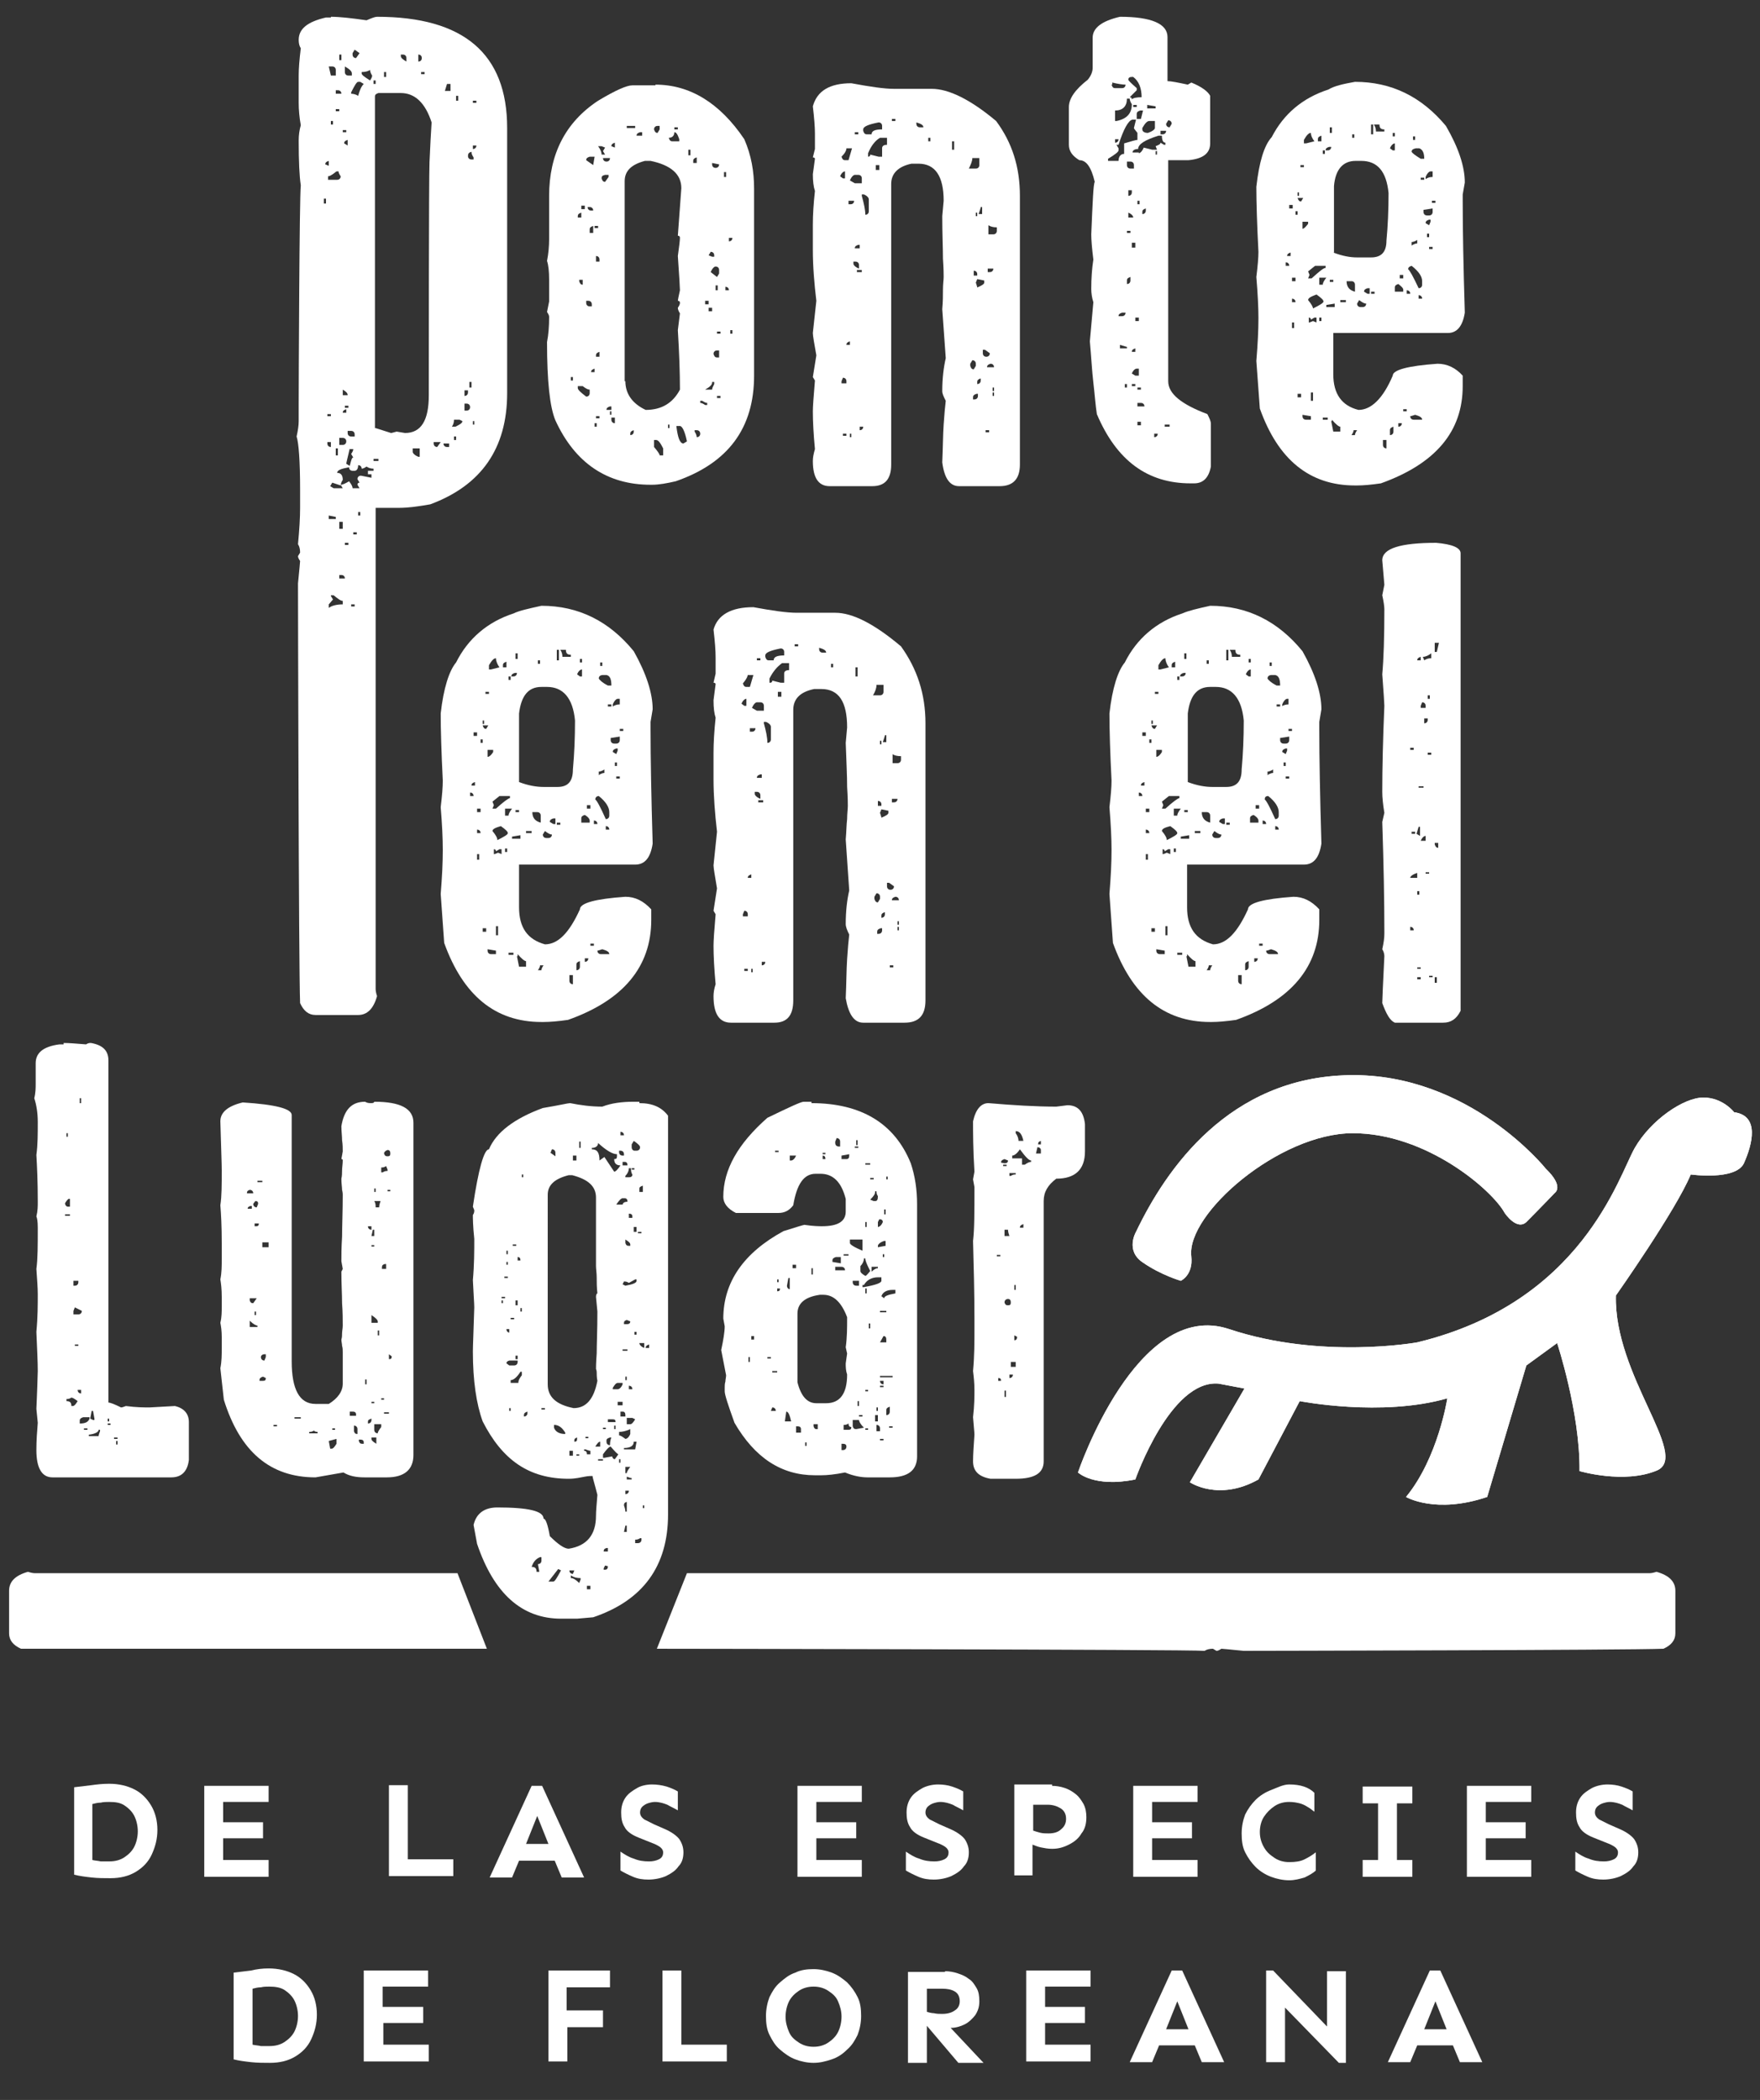
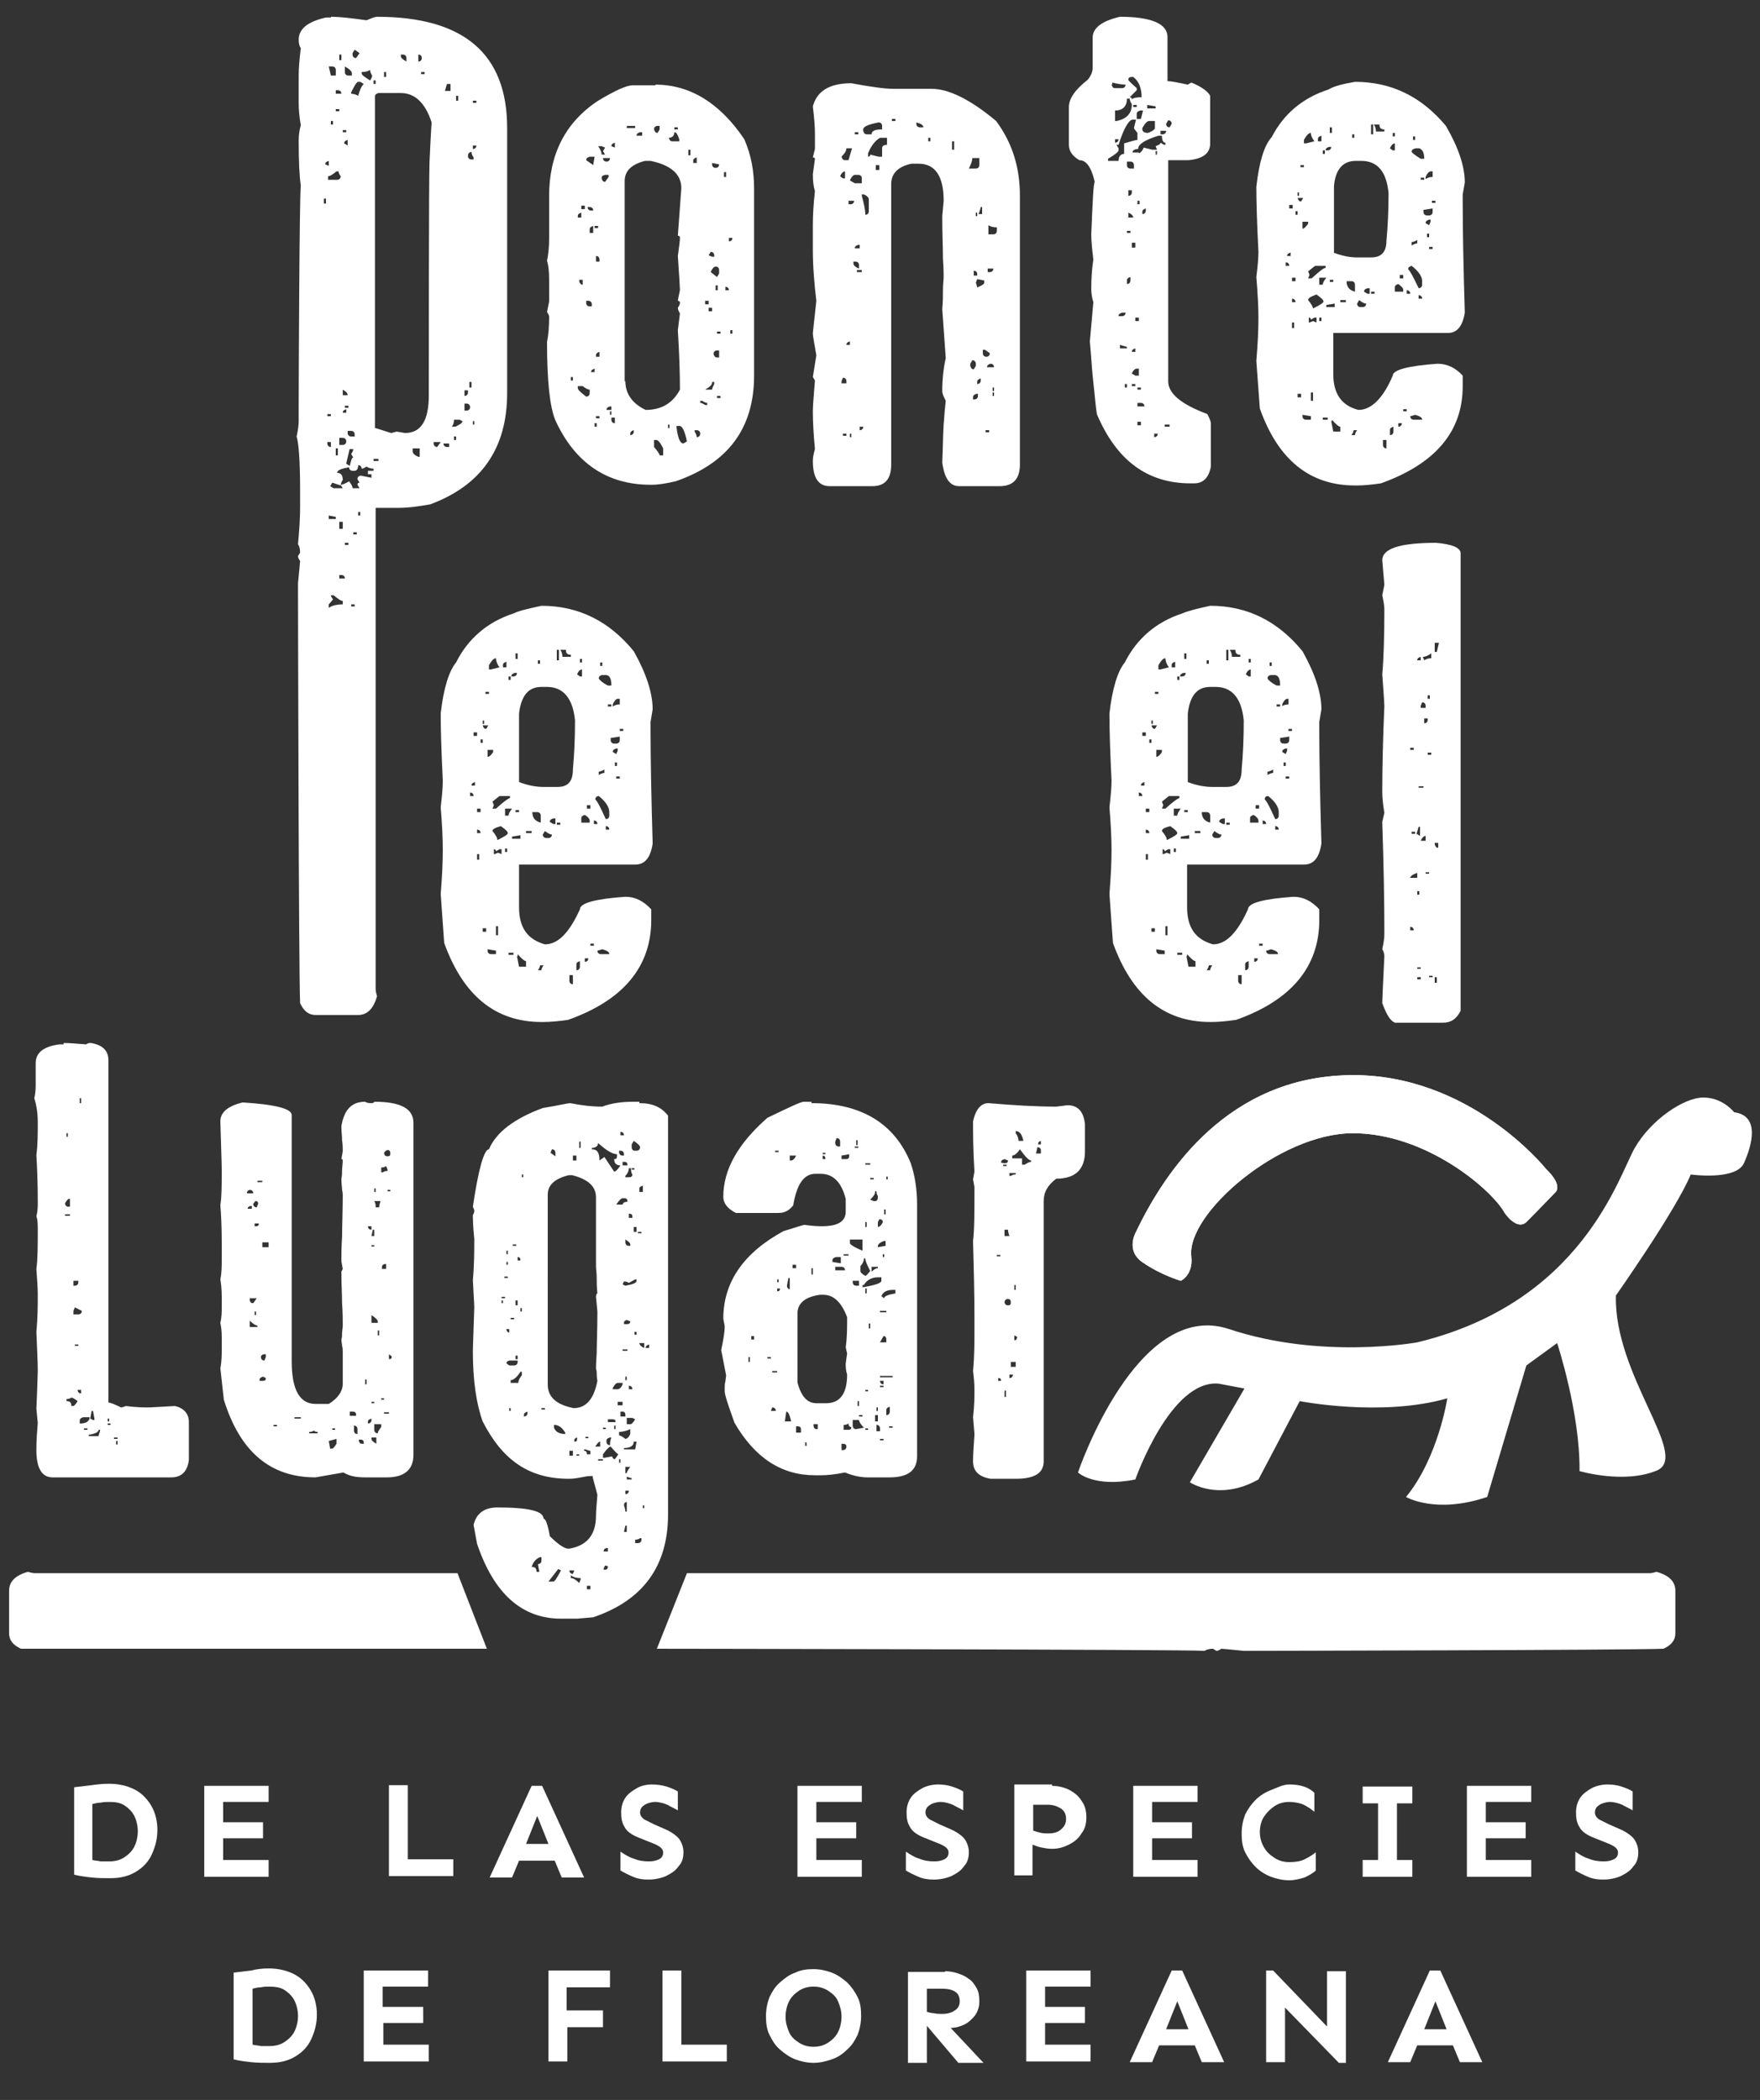
<svg xmlns="http://www.w3.org/2000/svg" version="1.1" id="Capa_1" x="0px" y="0px" viewBox="0 0 251.6 300.2" style="enable-background:new 0 0 251.6 300.2;" xml:space="preserve">
  <rect x="0" y="0" width="251.6" height="300.2" fill="#333333" stroke="none" />
  <style type="text/css">
	.st0{fill:#FFFFFF;}
</style>
  <g>
    <g>
      <g>
        <path class="st0" d="M47.3,2.4c1.3,0,3,0.2,5.1,0.5c0.7-0.3,1.2-0.5,1.5-0.5c12.4,0,18.6,5.3,18.6,15.9v37.9     c0,7.9-3.7,13.2-11,15.9c-1.7,0.3-3.2,0.5-4.4,0.5h-3.4v68.8c0,0.3,0.1,0.7,0.2,1c-0.5,1.8-1.4,2.7-2.7,2.7h-6.1     c-1,0-1.7-0.6-2.2-1.7c-0.2-4.8-0.3-58.6-0.3-60c0.2-2,0.3-3.1,0.3-3.2c-0.2-0.3-0.3-0.5-0.3-0.7l0.3-0.5c0-0.5-0.1-0.9-0.3-1.2     c0.2-2.1,0.3-3.8,0.3-5.2V70c0-4.1-0.2-6.7-0.5-7.6c0.2-0.9,0.3-1.6,0.3-2.2v-2.4c0-2.7,0.1-29.8,0.3-31.3     c-0.2-1.3-0.3-3.4-0.3-6.4c0-0.8,0.1-1.5,0.3-2.2c-0.2-1.1-0.3-2.2-0.3-3.2v-3.9c0-1,0.1-2.3,0.3-3.9c-0.2-0.3-0.3-0.7-0.3-1.2     c0-1.6,1.3-2.6,3.9-3.2H47.3z M46.3,28.4v0.7h0.3v-0.7H46.3z M47,23.7V23c-0.3,0.1-0.5,0.2-0.5,0.5L47,23.7z M46.8,59.2v0.3h0.5     v-0.3H46.8z M46.8,63.2v0.2c0,0.3,0.2,0.5,0.5,0.5v-0.7H46.8z M47,9.5l0.3,1.3H48V10c0-0.3-0.2-0.5-0.5-0.5H47z M47,25.7h1.2     c0.3,0,0.5-0.2,0.5-0.5c-0.2-0.3-0.3-0.5-0.3-0.7h-0.3c-0.6,0.5-1,0.7-1.2,0.7V25.7z M47,73.7v0.5h1v-0.3L47,73.7z M47.3,85.2     l0.3,0.5L47,86.4v0.5c0.4-0.3,1.1-0.5,2-0.5v-0.5c-0.3,0-0.7-0.3-1.3-0.8H47.3z M47.3,17.3v0.5h0.3v-0.5H47.3z M51.2,66.5     c0,0.5-0.2,0.8-0.5,0.8h-0.3c-0.3,0-0.5-0.2-0.5-0.5c-1.1,0.2-1.7,0.4-1.7,0.8c0.5,0,0.8,0.3,0.8,1c-0.2,0.3-0.3,0.6-0.3,0.8     L47.5,69l-0.3,0.5l0.5,0.3H49l-0.3-0.5c0.3,0,0.7-0.2,1.2-0.5c0.3,0.4,0.5,0.7,0.5,1h1l-0.3-0.5c0-0.2,0.1-0.3,0.3-0.3l-0.3-0.5     c0-0.3,0.2-0.5,0.5-0.5l1.5,0.3v-0.5h-0.5v-0.5h0.8v-0.3c-0.4,0-0.7-0.1-1-0.3c-0.3,0.2-0.5,0.3-0.7,0.3     C51.7,66.7,51.5,66.5,51.2,66.5z M48,12.9v0.5h0.8c0-0.3-0.2-0.5-0.5-0.5H48z M48,15.6v0.3h0.5v-0.3H48z M48,64.1v1h0.3v-1H48z      M48.5,7.8v0.8h0.3V7.8H48.5z M48.5,62.6v1H49c0.3,0,0.5-0.2,0.5-0.5c0-0.3-0.2-0.5-0.5-0.5H48.5z M48.5,74.6v1H49v-1H48.5z      M48.5,82.2v0.5h0.8c0-0.3-0.2-0.5-0.5-0.5H48.5z M49,18.6v0.3h0.5v-0.3H49z M49,56.5h0.7c0-0.3-0.2-0.5-0.7-0.8V56.5z M49.5,59     v-0.5C49.2,58.6,49,58.7,49,59H49.5z M49.3,10.3c0,0.3,0.2,0.5,0.5,0.5h0.5v-0.3c0-0.3-0.3-0.6-1-1V10.3z M49.7,20.8V20     c-0.3,0.1-0.5,0.2-0.5,0.5L49.7,20.8z M49.3,58v0.3h0.5V58H49.3z M49.3,77.6v0.3h0.5v-0.3H49.3z M50,64.1     c-0.3,1.3-0.5,2.1-0.5,2.2l0.5,0.3c0.2-0.8,0.3-1.2,0.5-1.2l-0.3-0.5c0.2-0.3,0.3-0.5,0.3-0.7H50z M49.7,61.7v0.2     c0,0.3,0.2,0.5,0.5,0.5h0.5v-0.3c0-0.3-0.2-0.5-0.5-0.5H49.7z M50.2,13.4c0.3,0,0.7,0.1,1,0.3c0.2-0.7,0.4-1.3,0.8-1.7l-0.5-0.3     h-0.3c-0.2,0-0.5,0.5-1,1.5V13.4z M50.2,86.4v0.3h0.5v-0.3H50.2z M50.7,7.1l-0.3,0.5v0.2c0,0.3,0.2,0.5,0.5,0.5l0.5-0.7L50.7,7.1     z M50.5,76.1v0.3h0.5v-0.3H50.5z M51.2,73.2v0.5h0.3v-0.5H51.2z M51.7,10.5c0,0.2,0.4,0.5,1.2,1c0.2-0.3,0.3-0.5,0.3-0.7     c-0.2-0.3-0.3-0.6-0.3-0.8c-0.3,0.2-0.7,0.3-1.2,0.3V10.5z M53.4,11.5V12h0.3v-0.5H53.4z M53.4,65.6v0.3h0.7v-0.3H53.4z      M53.7,61.2l2.2,0.7c0.1,0,0.4-0.1,0.8-0.2l1.2,0.2c2.3,0,3.4-1.8,3.4-5.4c0-3.2,0-30.9,0.1-33.3c0.1-2.3,0.2-4.2,0.3-5.7     c-0.9-2.8-2.4-4.2-4.4-4.2h-3.2c-0.3,0.1-0.5,0.2-0.5,0.5V61.2z M54.9,10.3V11h0.3v-0.7H54.9z M57.3,7.8V8c0,0.3,0.3,0.5,0.8,0.8     V8.3c0-0.3-0.2-0.5-0.5-0.5H57.3z M59,64.1v0.5c0,0.2,0.3,0.5,0.8,0.7H60v-1.2H59z M59.8,8.8c0.3,0,0.5-0.2,0.5-0.5     c0-0.3-0.2-0.5-0.5-0.5V8.8z M60.2,10.3v0.3h0.5v-0.3H60.2z M62,63.2v0.2c0,0.3,0.2,0.5,0.5,0.5l0.5-0.7H62z M63.4,63.4     c0,0.3,0.2,0.5,0.5,0.5h0.3v-0.5H63.4z M63.9,12l-0.3,1h0.8v-1H63.9z M64.9,60c0,0.4-0.1,0.7-0.3,1h0.5c0.6-0.3,1-0.5,1-0.8     L65.7,60H64.9z M64.9,62.4v0.5h0.3v-0.5H64.9z M65.2,13.7v0.7h0.3v-0.7H65.2z M66.4,55.8v0.8c0.3,0,0.5-0.2,0.5-0.5v-0.3H66.4z      M66.4,57.7v1h0.3c0.3,0,0.5-0.2,0.5-0.5c0-0.3-0.2-0.5-0.5-0.5H66.4z M66.9,22.3c0,0.3,0.2,0.5,0.5,0.5h0.3v-0.3     c-0.2-0.3-0.3-0.5-0.3-0.8C67,21.8,66.9,22,66.9,22.3z M67.1,54.6v0.8h0.3v-0.8H67.1z M67.6,14.4v0.3h0.5v-0.3H67.6z M67.6,20.8     v0.5c0.3,0,0.5-0.2,0.5-0.5H67.6z M67.6,60.2v0.5h0.2v-0.5H67.6z" />
        <path class="st0" d="M93.7,12.1c4.9,0,9.2,2.6,12.7,7.8c1,2.3,1.4,4.6,1.4,7.1v26.7c0,7.5-3.7,12.5-11.2,15.1     c-1.3,0.3-2.4,0.5-3.4,0.5H93c-6.2,0-10.8-3.1-13.6-9.2c-0.8-1.9-1.2-5.6-1.2-11.2c0.2-1,0.3-2.2,0.3-3.6c0-0.2-0.1-0.4-0.3-0.7     l0.3-1.5v-3.1c0-1.2-0.1-2.1-0.3-2.7c0.2-1,0.3-2.1,0.3-3.1V28c0-5.9,2.3-10.5,7-13.6c2.5-1.5,4.1-2.2,4.9-2.2H93.7z M81.6,53.9     v0.5h0.3v-0.5H81.6z M82.6,31.1h0.5v-0.7c-0.3,0.1-0.5,0.2-0.5,0.5V31.1z M82.6,55.2v0.3c0,0.2,0.4,0.6,1.2,1.2     c0.3,0,0.5-0.2,0.5-0.5v-0.5c-0.3,0-0.6-0.2-1-0.5H82.6z M82.8,39.9v0.3c0.1,0.3,0.2,0.5,0.5,0.5v-0.7H82.8z M83.1,29.4v0.5h0.5     v-0.5H83.1z M84.8,23.6l0.2-1.2h-0.7c-0.3,0.1-0.5,0.2-0.5,0.5L84.8,23.6z M83.8,43v0.3c0,0.3,0.2,0.5,0.5,0.5h0.3v-0.3     c0-0.3-0.2-0.5-0.5-0.5H83.8z M84,29.6c0,0.3,0.2,0.5,0.5,0.5h0.3c0-0.3-0.2-0.5-0.5-0.5H84z M84.3,33.3h0.5v-1     c-0.3,0.1-0.5,0.2-0.5,0.5V33.3z M85,53.2v-0.5c-0.3,0.1-0.5,0.2-0.5,0.5H85z M85,32.3v0.3h0.5v-0.3H85z M85,60.5V61h0.3v-0.5H85     z M85.2,37.4h0.5v-0.3c0-0.3-0.2-0.5-0.5-0.5V37.4z M85.2,51h0.5v-0.7c-0.3,0.1-0.5,0.2-0.5,0.5V51z M85.2,59.5v0.3h0.5v-0.3     H85.2z M85.5,20.9c0.3,0.4,0.5,0.8,0.5,1.2h0.5l-0.3-0.5l0.3-0.5L86,20.9H85.5z M86,25.5c0.1,0.3,0.2,0.5,0.5,0.5l0.5-0.7V25     h-0.5C86.1,25.1,86,25.2,86,25.5z M86.2,22.6c0,0.3,0.2,0.5,0.5,0.5c0.3,0,0.5-0.2,0.5-0.5H86.2z M87.4,58.6v-0.5h-0.2     c-0.3,0.1-0.5,0.2-0.5,0.5H87.4z M87.2,58.8v0.5h0.2v-0.5H87.2z M87.9,21.1v-0.7c-0.3,0.1-0.5,0.2-0.5,0.5L87.9,21.1z M87.4,59.8     V60c0,0.3,0.2,0.5,0.5,0.5v-0.8H87.4z M89.4,54.5c0,1.8,1,3.2,2.9,4.1c2.3,0,3.9-1,4.9-2.9c0-2.4-0.1-5.3-0.3-8.5l0.3-2.4     c-0.2-0.3-0.3-0.6-0.3-0.8c0.2-0.3,0.3-0.5,0.3-0.7c0-0.2-0.1-0.3-0.3-0.3c0-0.1,0.1-0.6,0.3-1.5c0-0.4-0.1-2-0.3-4.9     c0.2-1.4,0.3-2.3,0.3-2.6c0-0.2-0.1-0.3-0.3-0.3l0.5-6.8c0-2-1.5-3.3-4.4-3.9h-0.8c-1.9,0.5-2.9,1.4-2.9,2.9V54.5z M89.6,18v0.3     h1.2V18H89.6z M90.1,62.2c0.3,0,0.5-0.2,0.5-0.5v-0.2c-0.3,0.1-0.5,0.2-0.5,0.5V62.2z M91.8,19.4v-0.5h-0.3     c-0.3,0.1-0.5,0.2-0.5,0.5H91.8z M93.5,18.5c0.1,0.3,0.2,0.5,0.5,0.5l0.3-0.5V18H94C93.7,18,93.5,18.2,93.5,18.5z M93.5,62.9v1     c0.5,0.6,0.8,1,0.8,1.2h0.5v-1c-0.4-0.8-0.7-1.2-1-1.2H93.5z M95.5,60.7v0.5h0.2v-0.5H95.5z M96.4,18.9c0,0.5-0.3,0.8-0.8,0.8     c0.1,0.3,0.2,0.5,0.5,0.5h1v-0.3C96.9,19.3,96.7,18.9,96.4,18.9z M96.4,18.2v0.3h0.5v-0.3H96.4z M96.7,61c0.2,1.6,0.5,2.4,1,2.4     l0.5-0.3c-0.3-1.5-0.7-2.2-1-2.2H96.7z M98.4,21.4v0.8h0.3v-0.8H98.4z M99.1,23.3h0.5v-0.8c-0.3,0.1-0.5,0.2-0.5,0.5V23.3z      M99.3,61.5v0.2c0.2,0.3,0.3,0.6,0.3,0.8c0.3,0,0.5-0.2,0.5-0.5c0-0.3-0.2-0.5-0.5-0.5H99.3z M100.1,57.3v0.3     c0.2,0,0.4,0.1,0.7,0.3h0.3v-0.3c-0.2,0-0.4-0.1-0.7-0.3H100.1z M100.8,43v0.5h0.5V43H100.8z M101.8,54.7c0,0.3-0.3,0.6-1,1h1     c0-0.2,0.1-0.4,0.3-0.8v-0.3H101.8z M101.3,36.5l0.5,0.2h0.3v-0.2c0-0.3-0.2-0.5-0.5-0.5L101.3,36.5z M101.3,44v0.5h0.5V44H101.3     z M102.5,39.6l0.3-0.5v-0.5c0-0.3-0.2-0.5-0.5-0.5c-0.2,0-0.5,0.3-0.7,0.8L102.5,39.6z M101.8,23.3v0.2c0,0.3,0.2,0.5,0.5,0.5     c0.3,0,0.5-0.2,0.5-0.5L101.8,23.3z M102,50.6c0.1,0.3,0.2,0.5,0.5,0.5h0.3v-1h-0.3C102.2,50.1,102,50.3,102,50.6z M102.3,40.8     v0.7h0.3v-0.7H102.3z M102.5,47.4v0.3h0.5v-0.3H102.5z M102.5,56.6v0.3h0.5v-0.3H102.5z M103.5,24.6v0.7h0.3v-0.7H103.5z      M103.7,41.5h0.5c0-0.3-0.2-0.5-0.5-0.5V41.5z M104.2,34v0.5c0.3,0,0.5-0.2,0.5-0.5H104.2z M104.4,47.2v0.5h0.3v-0.5H104.4z" />
        <path class="st0" d="M121.7,11.9c2.7,0.5,4.7,0.8,6.1,0.8h5.4c2.4,0,5.5,1.5,9.2,4.6c2.3,3.1,3.4,6.6,3.4,10.7v38.4     c0,2.1-1,3.1-2.9,3.1h-5.8c-1.3,0-2.1-1.1-2.4-3.4c0.1-2.2,0.1-4,0.2-5.4c0.1-1.5,0.2-2.6,0.3-3.4c-0.3-0.6-0.5-1-0.5-1.4     c0-1.8,0.2-3.4,0.5-4.7l-0.5-7c0.1-1.1,0.1-2,0.1-2.8c0-0.8,0.1-1.4,0.1-1.8c0-0.3,0-1.2-0.1-2.6c0-1.5-0.1-3.5-0.1-6.1l0.2-2.2     c0-3.5-1.2-5.3-3.6-5.3h-1c-1.9,0.4-2.9,1.4-2.9,2.9v40.1c0,2.1-0.9,3.1-2.7,3.1h-6.1c-1.6,0-2.4-1.2-2.4-3.6     c0-0.5,0.1-1,0.3-1.7c-0.2-2.1-0.3-3.9-0.3-5.4c0-0.6,0.1-2.1,0.3-4.4l-0.3-0.5l0.5-3.1c-0.3-1.7-0.5-2.8-0.5-3.2l0.5-4.6     c-0.3-2.5-0.5-4.9-0.5-7.3v-3.6c0-1.4,0.1-3,0.3-4.8c-0.2-0.6-0.3-1.4-0.3-2.4l0.3-2.2c0-0.1-0.1-0.2-0.3-0.2l0.3-1.2v-2.2     c0-0.9-0.1-2.2-0.3-3.9C116.8,13,118.6,11.9,121.7,11.9z M120.5,25.5h0.3v-1c-0.2,0-0.5,0.2-0.7,0.7L120.5,25.5z M121,21.2     c0,0.3-0.2,0.7-0.7,1.2c0.1,0.3,0.2,0.5,0.5,0.5h0.5l0.5-1.7H121z M120.3,54.5v0.3h0.7v-0.3c0-0.3-0.2-0.5-0.5-0.5L120.3,54.5z      M120.5,62v0.3h0.5V62H120.5z M121.5,49.3v-0.5c-0.3,0.1-0.5,0.2-0.5,0.5H121.5z M121.3,28.7v0.5h0.3c0.3,0,0.5-0.2,0.5-0.5     H121.3z M122.2,26.2h1v-0.7c0-0.3-0.2-0.5-0.5-0.5h-0.5c-0.2,0-0.5,0.3-0.7,0.8L122.2,26.2z M121.5,62v0.5h0.2V62H121.5z      M122,37.4v0.3c0,0.2,0.3,0.5,0.8,0.7v-0.5c0-0.3-0.2-0.5-0.5-0.5H122z M122.2,18.9v0.3h0.5v-0.3H122.2z M122.9,35.5V35h-0.2     c-0.3,0.1-0.5,0.2-0.5,0.5H122.9z M122.5,38.6v0.3h0.7v-0.3H122.5z M122.9,61v0.5c0.3,0,0.5-0.2,0.5-0.5H122.9z M123.2,27.7V28     c0.3,1.1,0.5,2,0.5,2.7c0.3,0,0.5-0.2,0.5-0.5v-1.7c0-0.2-0.2-0.5-0.7-0.7H123.2z M123.4,18.7c0.1,0.3,0.2,0.5,0.5,0.5h0.7     c0-0.5,0.5-0.7,1.5-0.7V18c0-0.3-0.2-0.5-0.5-0.5c-1.5,0.3-2.2,0.6-2.2,1V18.7z M124.1,22.4c0.2,0,0.3-0.1,0.3-0.3l1.2,0.3h0.5     v-1.2c0-0.3,0.2-0.5,0.7-0.5v-1h-1c-0.7,0.4-1.3,1.2-1.7,2.2V22.4z M125.2,23.6v0.7h0.5v-0.7H125.2z M127.5,17v0.3h0.5V17H127.5z      M131,17.7c0,0.3,0.2,0.5,0.5,0.5h0.5c0-0.3-0.3-0.5-1-0.7V17.7z M132.7,19.7v0.5h0.3v-0.5H132.7z M136.1,20.2v1.2h0.3v-1.2     H136.1z M139,22.6c0,0.4-0.2,0.9-0.5,1.5h1c0.3,0,0.5-0.2,0.5-0.5v-1H139z M138.7,52v0.3c0.1,0.3,0.2,0.5,0.5,0.5l0.3-0.5V52     c0-0.3-0.2-0.5-0.5-0.5L138.7,52z M139,57.1h0.3c0.3,0,0.5-0.2,0.5-0.5v-0.3h-0.2c-0.3,0.1-0.5,0.2-0.5,0.5V57.1z M139.2,39.4     h0.5v-0.2c0-0.3-0.2-0.5-0.5-0.5V39.4z M139.5,30.4v0.5h0.2v-0.5H139.5z M139.7,39.9l-0.2,0.5c0.1,0.3,0.2,0.6,0.2,0.7     c0.7-0.3,1-0.5,1-0.7v-0.3L139.7,39.9z M139.7,54.9c0.3,0,0.5-0.2,0.5-0.5v-0.3c-0.3,0.1-0.5,0.2-0.5,0.5V54.9z M140.2,29.6     c0,0.1-0.1,0.4-0.3,1h0.5v-1H140.2z M140.5,50v0.5c0,0.3,0.2,0.5,0.5,0.5c0.3,0,0.5-0.2,0.5-0.5l-0.7-0.5H140.5z M140.9,61.5v0.3     h0.5v-0.3H140.9z M141.2,33.5h0.8c0.3,0,0.5-0.2,0.5-0.5v-0.5c-0.5,0-0.9-0.1-1.2-0.3V33.5z M141.2,38.4v0.5h0.3     c0.3,0,0.5-0.2,0.5-0.5H141.2z M142.1,52.5c0-0.3-0.2-0.5-0.5-0.5c-0.3,0.1-0.5,0.2-0.5,0.5H142.1z M141.9,55.4v0.5h0.2v-0.5     H141.9z M141.9,56.1v0.5h0.2v-0.5H141.9z" />
        <path class="st0" d="M160.1,2.4c4.5,0,6.8,1,6.8,2.9v6.3c0.5,0,1.5,0.2,2.9,0.5l0.5-0.3c1.5,0.6,2.4,1.3,2.7,1.9v6.8     c0,1.4-1,2.2-3.1,2.4h-2.9v31.6c0,1.8,1.9,3.3,5.6,4.7c0.3,0.6,0.5,1,0.5,1.4v6.1c-0.3,1.6-1.1,2.4-2.4,2.4h-0.5     c-6.2,0-10.6-3.3-13.4-9.9c-0.2-1.3-0.3-2.8-0.5-4.5c-0.2-1.7-0.3-3.7-0.5-5.9l0.5-5.6c-0.2-0.6-0.3-1.3-0.3-1.9     c0-1.5,0.1-2.9,0.3-4.2c-0.2-1.6-0.3-2.8-0.3-3.6c0.2-4.7,0.3-7.2,0.5-7.5c-0.5-2.1-1.2-3.1-2.2-3.1c-1-0.6-1.5-1.3-1.5-2.2v-5.4     c0-1.2,0.9-2.5,2.7-3.9c0.5-0.6,0.7-1.2,0.7-1.7V5.4C156.2,4,157.5,3,160.1,2.4z M159.6,20.7l0.3,0.5v0.3c0,0.2-0.5,0.6-1.5,1.2     v0.3h1.5c0-0.6,0.3-1,0.8-1v-1.5c1-0.3,1.7-0.5,1.9-0.5v-1c-0.3-0.4-0.5-0.6-0.5-0.7l0.3-1.2h-0.5c-0.6,0.1-1.3,1.4-2,3.6H159.6z      M158.9,12.1c0.1,0.3,0.2,0.5,0.5,0.5h1c0.3,0,0.5-0.2,0.5-0.5c-0.4,0-1.1-0.1-1.9-0.3V12.1z M161.1,14.1c0,1.1-0.6,1.7-1.7,1.7     v1.5h0.2c1.5-0.3,2.2-1.1,2.2-2.4c-0.2-0.3-0.3-0.6-0.3-0.8H161.1z M159.4,19.9v0.5c0.3,0,0.5-0.2,0.5-0.5H159.4z M160.4,45.2     c0.3,0,0.5-0.2,0.5-0.5h-0.5c-0.3,0.1-0.5,0.2-0.5,0.5H160.4z M160.1,49.3v0.5h1v-0.2L160.1,49.3z M160.8,54.9v0.5h0.3v-0.5     H160.8z M161.1,23.1v0.5c0,0.3,0.2,0.5,0.5,0.5h0.5v-0.5c0-0.3-0.2-0.5-0.5-0.5H161.1z M161.1,33v0.3h0.5V33H161.1z M161.1,40.6     c0.3,0,0.5-0.2,0.5-0.5v-0.5c-0.3,0.1-0.5,0.2-0.5,0.5V40.6z M161.3,11.4c0,0.1,0.4,0.5,1.2,1.2v0.3l-1,1c0.2,0,0.3,0.1,0.3,0.3     c0.2-0.2,0.7-0.3,1.4-0.3c0-1.3-0.4-2.3-1.2-2.9h-0.2C161.5,11,161.3,11.1,161.3,11.4z M161.3,27.2V28c0.3,0,0.5-0.2,0.5-0.5     v-0.3H161.3z M161.3,31.1h0.7c0-0.2-0.2-0.5-0.7-0.7V31.1z M161.8,34.7v0.7h0.5v-0.7H161.8z M162.3,50.3v-0.5     c-0.3,0.1-0.5,0.2-0.5,0.5H162.3z M162.3,53.7h0.5v-1h-0.3c-0.2,0-0.5,0.2-0.7,0.7L162.3,53.7z M161.8,54.9v0.3h0.5v-0.3H161.8z      M162,15v0.3h0.5V15H162z M162.8,21.9c0.2,0,0.5-0.3,0.7-0.8l1.2,0.3h0.7l-0.2-0.5c0.5-0.2,0.7-0.3,0.7-0.5l0.5,0.3h0.2v-0.3     c-0.3,0-0.5-0.3-0.5-1h-0.5c-1.9,0.6-2.9,1.2-2.9,1.9c-0.5,0-0.8,0.2-0.8,0.5H162.8z M162.3,45.4v0.5h0.5v-0.5H162.3z M162.6,17     h0.5l0.3-1.2H163c-0.3,0.1-0.5,0.2-0.5,0.5V17z M162.6,28.7v0.5h0.3v-0.5H162.6z M162.6,55.4v0.3h0.5v-0.3H162.6z M162.6,57.6     v0.5h1c0-0.3-0.2-0.5-0.5-0.5H162.6z M162.6,60.3v0.5h0.5v-0.5H162.6z M163.3,18.5c0,0.3,0.3,0.5,0.8,0.5c0.6-0.2,1-0.5,1-0.7v-1     h-0.8c-0.3,0-0.6,0.3-1,1V18.5z M163.3,30.6c0.3,0,0.5-0.2,0.5-0.5v-0.3c-0.3,0.1-0.5,0.2-0.5,0.5V30.6z M164,15v0.5h1.2v-0.3     L164,15z M165,62v0.5c0.3,0,0.5-0.2,0.5-0.5H165z M165.2,21.6v0.5h0.2v-0.5H165.2z M165.9,18.7v0.5h0.3c0.3,0,0.5-0.2,0.5-0.5     H165.9z M166.5,60.7V61h0.7v-0.3H166.5z M166.7,17.7c0,0.3,0.2,0.5,0.5,0.5l0.3-0.5c0-0.3-0.2-0.5-0.5-0.5L166.7,17.7z" />
        <path class="st0" d="M193.7,11.7c5.2,0,9.5,2.1,13,6.3c1.8,3.1,2.7,5.8,2.7,8.1l-0.3,1.7v1c0,4,0.1,9.3,0.3,15.9     c-0.3,1.9-1.1,2.9-2.4,2.9h-16.4v5.9c0,2.8,1.2,4.5,3.6,5.1c1.8,0,3.5-1.6,4.9-4.9c0-0.8,2.1-1.4,6.4-1.7c1.4,0,2.6,0.6,3.6,1.7     v1.5c0,6.5-3.9,11.1-11.7,13.9c-1.4,0.2-2.5,0.3-3.4,0.3h-0.3c-6.5,0-11-3.7-13.6-11l-0.5-6.8c0.2-2.4,0.3-4.4,0.3-6.1     c0-1.6-0.1-3.5-0.3-5.9c0.2-1.6,0.3-2.8,0.3-3.6c-0.2-3.9-0.3-7-0.3-9.3c0.4-3.5,1.1-5.9,2.2-7.1c1.7-3.3,4.4-5.6,8.1-6.8     C190.7,12.3,192,12,193.7,11.7z M183.8,38h0.5c0-0.3-0.2-0.5-0.5-0.5V38z M184.5,36.6v-0.5c-0.3,0.1-0.5,0.2-0.5,0.5H184.5z      M184.3,29.3v0.5h0.5v-0.5H184.3z M184.7,39.7v0.5h0.5v-0.5H184.7z M184.7,43.2h0.5c0-0.3-0.2-0.5-0.5-0.5V43.2z M184.7,46.1v0.8     h0.3v-0.8H184.7z M185.2,30.2v0.5h0.3v-0.5H185.2z M185.5,27.5V28h0.2v-0.5H185.5z M185.5,28.3c0.1,0.3,0.2,0.5,0.5,0.5l0.3-0.5     H185.5z M185.5,56.3v0.5h0.5v-0.5H185.5z M185.9,23.6v0.3h0.5v-0.3H185.9z M186.2,31.7v1c0.2,0,0.4-0.2,0.8-0.7v-0.3H186.2z      M186.2,59.3v0.2c0,0.3,0.2,0.5,0.5,0.5h0.7v-0.5L186.2,59.3z M186.4,20.5h0.3l1.2-0.3c-0.3-0.4-0.5-0.8-0.5-1.2     c-0.3,0-0.6,0.3-1,1V20.5z M187,38.8l0.2,0.5l-0.2,0.5h0.5c1.1-1,1.7-1.5,2-1.5V38h-1.5L187,38.8z M187,42.9     c0.5,0.6,0.7,1,0.7,1.2c1-0.5,1.5-0.8,1.5-1s-0.3-0.5-1-1C187.4,42.4,187,42.6,187,42.9z M187.2,46.1l0.5-0.2l0.5,0.2v-0.7h-0.3     l-0.5,0.3c0-0.2-0.1-0.3-0.3-0.3V46.1z M187.4,56.1v1.2h0.3v-1.2H187.4z M188.4,20.2h0.5v-0.8c-0.3,0.1-0.5,0.2-0.5,0.5V20.2z      M188.6,39.7v1h0.5c0-0.3,0.2-0.6,0.5-1H188.6z M188.6,45.4v0.5h0.3v-0.5H188.6z M189.1,21.5v0.5h0.3v-0.5H189.1z M189.1,59.7V60     h0.7v-0.3H189.1z M189.8,21.5c0.3,0,0.5-0.2,0.5-0.5h-0.3c-0.3,0.1-0.5,0.2-0.5,0.5H189.8z M189.6,43.6v0.3h1.2v-0.5L189.6,43.6z      M190.1,18.3V19h0.3v-0.8H190.1z M190.1,40v0.3h0.5V40H190.1z M190.3,60.2l0.3,1.5h1V61c-0.2,0-0.6-0.3-1.2-1V60.2z M190.6,36.1     c1.3,0.5,2.4,0.7,3.4,0.7h2c1.5,0,2.2-0.8,2.2-2.4c0.2-2.1,0.3-4.4,0.3-6.8c-0.3-3.1-1.6-4.6-3.9-4.6h-0.8     c-1.8,0-2.9,1.2-3.1,3.6V36.1z M191.6,42.9v0.3h0.8v-0.3H191.6z M192.5,40.2c0,0.8,0.4,1.3,1.2,1.5v-1c0-0.3-0.2-0.5-0.5-0.5     H192.5z M193.3,19.2v0.5h0.3v-0.5H193.3z M193.5,61.5c0,0.2-0.1,0.4-0.3,0.7h0.5c0-0.2,0.1-0.4,0.3-0.7H193.5z M194,43.4     c0,0.3,0.2,0.5,0.5,0.5h0.3c0.3,0,0.5-0.2,0.5-0.5c-0.3,0-0.6-0.2-1-0.5L194,43.4z M195.5,42h0.3v-0.8h-0.3     c-0.3,0.1-0.5,0.2-0.5,0.5L195.5,42z M196,17.8v1.4h0.3v-1.4H196z M196,41.7V42h0.5v-0.3H196z M196.4,17.8c0.2,0.3,0.3,0.6,0.3,1     h1.2v-0.3c-0.5,0-0.7-0.2-0.7-0.7H196.4z M197.7,62.9v0.7c0,0.3,0.2,0.5,0.5,0.5v-1.2H197.7z M199.1,21.5h0.3v-1     c-0.2,0-0.5,0.2-0.7,0.7L199.1,21.5z M198.7,62.2c0.3,0,0.5-0.2,0.5-0.5V61c-0.3,0.1-0.5,0.2-0.5,0.5V62.2z M199.1,19v0.5h0.3V19     H199.1z M199.4,41.7h1.2v-0.3c0-0.2-0.2-0.4-0.7-0.8c-0.3,0.1-0.5,0.2-0.5,0.5V41.7z M199.9,60.5V61c0.3,0,0.5-0.2,0.5-0.5H199.9     z M200.1,39.3v0.5h0.5v-0.5H200.1z M200.6,58.5v0.3h0.5v-0.3H200.6z M201.1,42h0.5c0-0.3-0.2-0.5-0.5-0.5V42z M201.3,38.5     c0.2,0.1,0.7,1,1.5,2.7c0.3,0,0.5-0.2,0.5-0.5v-0.5c0-0.7-0.5-1.4-1.5-2.2C201.5,38.1,201.3,38.2,201.3,38.5z M201.6,59.5     c0,0.3,0.2,0.5,0.5,0.5h1.2c0-0.3-0.3-0.5-1-0.7C202,59.4,201.7,59.5,201.6,59.5z M201.8,21.7c0.1,0.2,0.5,0.5,1.3,1h0.5     c0-0.8-0.2-1.3-0.7-1.5h-0.5C202,21.3,201.8,21.4,201.8,21.7z M201.8,35.1c0.3-0.2,0.6-0.3,0.8-0.3v-0.5     c-0.3,0.2-0.6,0.3-0.8,0.3V35.1z M202,19.5V20h0.3v-0.5H202z M202.8,42.7h0.5c0-0.3-0.2-0.5-0.5-0.5V42.7z M203.1,25.4v0.3h0.5     v-0.3H203.1z M203.5,30v0.3c0,0.3,0.2,0.5,0.5,0.5h0.3c0.3,0,0.5-0.2,0.5-0.5v-0.5L203.5,30z M203.8,25.6c0.3-0.2,0.6-0.3,1-0.3     v-0.8h-0.3c-0.2,0-0.5,0.3-0.7,0.8V25.6z M204.3,32.2l0.2-0.5v-0.3h-0.2c-0.3,0.1-0.5,0.2-0.5,0.5L204.3,32.2z M204,33.4v0.5h0.3     v-0.5H204z M204.3,35.3v0.3h0.5v-0.3H204.3z M204.7,28.8V29h0.5v-0.3H204.7z" />
      </g>
    </g>
    <g>
      <path class="st0" d="M77.4,86.6c5.3,0,9.7,2.2,13.2,6.5c1.8,3.2,2.7,6,2.7,8.3l-0.3,1.8v1c0,4.2,0.1,9.6,0.3,16.4    c-0.3,2-1.1,3-2.5,3H74.2v6.1c0,2.9,1.2,4.6,3.7,5.3c1.9,0,3.5-1.7,5-5c0-0.9,2.2-1.5,6.5-1.8c1.4,0,2.6,0.6,3.7,1.8v1.5    c0,6.7-4,11.5-11.9,14.3c-1.4,0.2-2.6,0.3-3.5,0.3h-0.3c-6.6,0-11.2-3.8-13.9-11.3l-0.5-7c0.2-2.5,0.3-4.5,0.3-6.3    c0-1.6-0.1-3.7-0.3-6.1c0.2-1.7,0.3-2.9,0.3-3.8c-0.2-4-0.3-7.2-0.3-9.6c0.4-3.6,1.2-6.1,2.2-7.3c1.7-3.4,4.5-5.8,8.2-7    C74.2,87.3,75.6,87,77.4,86.6z M67.2,113.8h0.5c0-0.3-0.2-0.5-0.5-0.5V113.8z M67.9,112.3v-0.5c-0.3,0.1-0.5,0.2-0.5,0.5H67.9z     M67.7,104.7v0.5h0.5v-0.5H67.7z M68.2,115.6v0.5h0.5v-0.5H68.2z M68.2,119.1h0.5c0-0.3-0.2-0.5-0.5-0.5V119.1z M68.2,122.1v0.8    h0.3v-0.8H68.2z M68.7,105.7v0.5H69v-0.5H68.7z M69,103v0.5h0.2V103H69z M69,103.7c0.1,0.3,0.2,0.5,0.5,0.5l0.3-0.5H69z M69,132.7    v0.5h0.5v-0.5H69z M69.4,98.9v0.3h0.5v-0.3H69.4z M69.7,107.2v1c0.2,0,0.5-0.2,0.8-0.7v-0.3H69.7z M69.7,135.7v0.2    c0,0.3,0.2,0.5,0.5,0.5h0.7v-0.5L69.7,135.7z M69.9,95.7h0.3l1.2-0.3c-0.3-0.4-0.5-0.9-0.5-1.3c-0.3,0-0.6,0.3-1,1V95.7z     M70.4,114.6l0.2,0.5l-0.2,0.5h0.5c1.1-1,1.8-1.5,2-1.5v-0.3h-1.5L70.4,114.6z M70.4,118.8c0.5,0.6,0.7,1,0.7,1.3    c1-0.5,1.5-0.8,1.5-1c0-0.2-0.3-0.5-1-1C70.9,118.3,70.4,118.5,70.4,118.8z M70.7,122.1l0.5-0.2l0.5,0.2v-0.7h-0.3l-0.5,0.3    c0-0.2-0.1-0.3-0.3-0.3V122.1z M70.9,132.4v1.3h0.3v-1.3H70.9z M71.9,95.4h0.5v-0.8c-0.3,0.1-0.5,0.2-0.5,0.5V95.4z M72.2,115.6v1    h0.5c0-0.3,0.2-0.6,0.5-1H72.2z M72.2,121.3v0.5h0.3v-0.5H72.2z M72.7,96.7v0.5h0.3v-0.5H72.7z M72.7,136.2v0.3h0.7v-0.3H72.7z     M73.4,96.7c0.3,0,0.5-0.2,0.5-0.5h-0.3c-0.3,0.1-0.5,0.2-0.5,0.5H73.4z M73.2,119.6v0.3h1.2v-0.5L73.2,119.6z M73.7,93.4v0.8h0.3    v-0.8H73.7z M73.7,115.8v0.3h0.5v-0.3H73.7z M73.9,136.7l0.3,1.5h1v-0.8c-0.2,0-0.6-0.3-1.2-1V136.7z M74.2,111.8    c1.3,0.5,2.5,0.7,3.5,0.7h2c1.5,0,2.2-0.8,2.2-2.5c0.2-2.2,0.3-4.5,0.3-7c-0.3-3.2-1.7-4.8-4-4.8h-0.8c-1.9,0-2.9,1.3-3.2,3.8    V111.8z M75.2,118.8v0.3h0.8v-0.3H75.2z M76.1,116.1c0,0.8,0.4,1.3,1.2,1.5v-1c0-0.3-0.2-0.5-0.5-0.5H76.1z M76.9,94.4v0.5h0.3    v-0.5H76.9z M77.2,138c0,0.2-0.1,0.4-0.3,0.7h0.5c0-0.2,0.1-0.4,0.3-0.7H77.2z M77.6,119.3c0,0.3,0.2,0.5,0.5,0.5h0.3    c0.3,0,0.5-0.2,0.5-0.5c-0.3,0-0.6-0.2-1-0.5L77.6,119.3z M79.1,117.8h0.3v-0.8h-0.3c-0.3,0.1-0.5,0.2-0.5,0.5L79.1,117.8z     M79.6,92.9v1.5h0.3v-1.5H79.6z M79.6,117.6v0.3h0.5v-0.3H79.6z M80.1,92.9c0.2,0.3,0.3,0.6,0.3,1h1.2v-0.3    c-0.5,0-0.7-0.2-0.7-0.7H80.1z M81.4,139.5v0.7c0,0.3,0.2,0.5,0.5,0.5v-1.3H81.4z M82.9,96.7h0.3v-1c-0.2,0-0.5,0.2-0.7,0.7    L82.9,96.7z M82.4,138.7c0.3,0,0.5-0.2,0.5-0.5v-0.8c-0.3,0.1-0.5,0.2-0.5,0.5V138.7z M82.9,94.2v0.5h0.3v-0.5H82.9z M83.1,117.6    h1.2v-0.3c0-0.2-0.2-0.5-0.7-0.8c-0.3,0.1-0.5,0.2-0.5,0.5V117.6z M83.6,137v0.5c0.3,0,0.5-0.2,0.5-0.5H83.6z M83.9,115.1v0.5h0.5    v-0.5H83.9z M84.4,134.9v0.3h0.5v-0.3H84.4z M84.9,117.8h0.5c0-0.3-0.2-0.5-0.5-0.5V117.8z M85.1,114.3c0.2,0.1,0.7,1,1.5,2.8    c0.3,0,0.5-0.2,0.5-0.5v-0.5c0-0.7-0.5-1.5-1.5-2.3C85.3,113.8,85.1,114,85.1,114.3z M85.4,135.9c0,0.3,0.2,0.5,0.5,0.5h1.2    c0-0.3-0.3-0.5-1-0.7C85.8,135.8,85.5,135.9,85.4,135.9z M85.6,97c0.1,0.2,0.5,0.6,1.3,1h0.5c0-0.9-0.2-1.4-0.7-1.5h-0.5    C85.8,96.5,85.6,96.7,85.6,97z M85.6,110.8c0.3-0.2,0.6-0.3,0.8-0.3V110c-0.3,0.2-0.6,0.3-0.8,0.3V110.8z M85.8,94.7v0.5h0.3v-0.5    H85.8z M86.6,118.6h0.5c0-0.3-0.2-0.5-0.5-0.5V118.6z M86.9,100.7v0.3h0.5v-0.3H86.9z M87.3,105.5v0.3c0,0.3,0.2,0.5,0.5,0.5h0.3    c0.3,0,0.5-0.2,0.5-0.5v-0.5L87.3,105.5z M87.6,101c0.3-0.2,0.6-0.3,1-0.3v-0.8h-0.3c-0.2,0-0.5,0.3-0.7,0.8V101z M88.1,107.8    l0.2-0.5V107h-0.2c-0.3,0.1-0.5,0.2-0.5,0.5L88.1,107.8z M87.9,109v0.5h0.3V109H87.9z M88.1,111v0.3h0.5V111H88.1z M88.6,104.2    v0.3h0.5v-0.3H88.6z" />
-       <path class="st0" d="M107.7,86.8c2.7,0.5,4.8,0.8,6.2,0.8h5.5c2.5,0,5.6,1.6,9.4,4.8c2.3,3.2,3.5,6.8,3.5,11V143    c0,2.2-1,3.2-3,3.2h-5.9c-1.3,0-2.1-1.2-2.5-3.5c0.1-2.2,0.1-4.1,0.2-5.6c0.1-1.5,0.2-2.7,0.3-3.5c-0.3-0.6-0.5-1.1-0.5-1.5    c0-1.9,0.2-3.5,0.5-4.8l-0.5-7.3c0.1-1.1,0.1-2.1,0.2-2.9c0-0.8,0.1-1.4,0.1-1.9c0-0.3,0-1.2-0.1-2.7c0-1.5-0.1-3.6-0.2-6.3    l0.2-2.2c0-3.7-1.2-5.5-3.7-5.5h-1c-2,0.4-3,1.4-3,3V143c0,2.2-0.9,3.2-2.7,3.2h-6.2c-1.7,0-2.5-1.3-2.5-3.8    c0-0.5,0.1-1.1,0.3-1.7c-0.2-2.2-0.3-4-0.3-5.5c0-0.7,0.1-2.2,0.3-4.5l-0.3-0.5l0.5-3.2c-0.3-1.8-0.5-2.9-0.5-3.3l0.5-4.8    c-0.3-2.6-0.5-5.1-0.5-7.5v-3.8c0-1.4,0.1-3.1,0.3-5c-0.2-0.6-0.3-1.4-0.3-2.5l0.3-2.3c0-0.1-0.1-0.2-0.3-0.2l0.3-1.3v-2.3    c0-1-0.1-2.3-0.3-4C102.6,87.9,104.5,86.8,107.7,86.8z M106.4,100.9h0.3v-1c-0.2,0-0.5,0.2-0.7,0.7L106.4,100.9z M106.9,96.4    c0,0.3-0.2,0.7-0.7,1.3c0.1,0.3,0.2,0.5,0.5,0.5h0.5l0.5-1.7H106.9z M106.2,130.7v0.3h0.7v-0.3c0-0.3-0.2-0.5-0.5-0.5L106.2,130.7    z M106.4,138.5v0.3h0.5v-0.3H106.4z M107.4,125.5v-0.5c-0.3,0.1-0.5,0.2-0.5,0.5H107.4z M107.2,104.1v0.5h0.3    c0.3,0,0.5-0.2,0.5-0.5H107.2z M108.2,101.6h1v-0.7c0-0.3-0.2-0.5-0.5-0.5h-0.5c-0.2,0-0.5,0.3-0.7,0.8L108.2,101.6z M107.4,138.5    v0.5h0.2v-0.5H107.4z M107.9,113.2v0.3c0,0.2,0.3,0.5,0.8,0.7v-0.5c0-0.3-0.2-0.5-0.5-0.5H107.9z M108.2,94.1v0.3h0.5v-0.3H108.2z     M108.9,111.2v-0.5h-0.2c-0.3,0.1-0.5,0.2-0.5,0.5H108.9z M108.4,114.4v0.3h0.7v-0.3H108.4z M108.9,137.5v0.5    c0.3,0,0.5-0.2,0.5-0.5H108.9z M109.2,103.1v0.3c0.3,1.1,0.5,2,0.5,2.8c0.3,0,0.5-0.2,0.5-0.5v-1.8c0-0.2-0.2-0.5-0.7-0.7H109.2z     M109.4,93.9c0.1,0.3,0.2,0.5,0.5,0.5h0.7c0-0.5,0.5-0.7,1.5-0.7v-0.5c0-0.3-0.2-0.5-0.5-0.5c-1.5,0.3-2.2,0.6-2.2,1V93.9z     M110.1,97.6c0.2,0,0.3-0.1,0.3-0.3l1.2,0.3h0.5v-1.3c0-0.3,0.2-0.5,0.7-0.5v-1h-1c-0.7,0.5-1.3,1.2-1.8,2.2V97.6z M111.2,98.9    v0.7h0.5v-0.7H111.2z M113.6,92.1v0.3h0.5v-0.3H113.6z M117.1,92.8c0,0.3,0.2,0.5,0.5,0.5h0.5c0-0.3-0.3-0.5-1-0.7V92.8z     M118.8,94.9v0.5h0.3v-0.5H118.8z M122.3,95.4v1.3h0.3v-1.3H122.3z M125.3,97.9c0,0.5-0.2,1-0.5,1.5h1c0.3,0,0.5-0.2,0.5-0.5v-1    H125.3z M125,128.2v0.3c0.1,0.3,0.2,0.5,0.5,0.5l0.3-0.5v-0.3c0-0.3-0.2-0.5-0.5-0.5L125,128.2z M125.3,133.5h0.3    c0.3,0,0.5-0.2,0.5-0.5v-0.3h-0.2c-0.3,0.1-0.5,0.2-0.5,0.5V133.5z M125.5,115.2h0.5v-0.2c0-0.3-0.2-0.5-0.5-0.5V115.2z     M125.8,105.9v0.5h0.2v-0.5H125.8z M126,115.7l-0.2,0.5c0.1,0.3,0.2,0.6,0.2,0.7c0.7-0.3,1-0.5,1-0.7v-0.3L126,115.7z M126,131.2    c0.3,0,0.5-0.2,0.5-0.5v-0.3c-0.3,0.1-0.5,0.2-0.5,0.5V131.2z M126.5,105.1c0,0.1-0.1,0.4-0.3,1h0.5v-1H126.5z M126.8,126.2v0.5    c0,0.3,0.2,0.5,0.5,0.5c0.3,0,0.5-0.2,0.5-0.5l-0.7-0.5H126.8z M127.2,138v0.3h0.5V138H127.2z M127.5,109.1h0.8    c0.3,0,0.5-0.2,0.5-0.5v-0.5c-0.5,0-1-0.1-1.2-0.3V109.1z M127.5,114.2v0.5h0.3c0.3,0,0.5-0.2,0.5-0.5H127.5z M128.5,128.7    c0-0.3-0.2-0.5-0.5-0.5c-0.3,0.1-0.5,0.2-0.5,0.5H128.5z M128.3,131.7v0.5h0.2v-0.5H128.3z M128.3,132.5v0.5h0.2v-0.5H128.3z" />
      <path class="st0" d="M173,86.6c5.3,0,9.7,2.2,13.2,6.5c1.8,3.2,2.7,6,2.7,8.3l-0.3,1.8v1c0,4.2,0.1,9.6,0.3,16.4    c-0.3,2-1.1,3-2.5,3h-16.7v6.1c0,2.9,1.2,4.6,3.7,5.3c1.9,0,3.5-1.7,5-5c0-0.9,2.2-1.5,6.5-1.8c1.4,0,2.6,0.6,3.7,1.8v1.5    c0,6.7-4,11.5-11.9,14.3c-1.4,0.2-2.6,0.3-3.5,0.3H173c-6.6,0-11.2-3.8-13.9-11.3l-0.5-7c0.2-2.5,0.3-4.5,0.3-6.3    c0-1.6-0.1-3.7-0.3-6.1c0.2-1.7,0.3-2.9,0.3-3.8c-0.2-4-0.3-7.2-0.3-9.6c0.4-3.6,1.2-6.1,2.2-7.3c1.7-3.4,4.5-5.8,8.2-7    C169.9,87.3,171.2,87,173,86.6z M162.8,113.8h0.5c0-0.3-0.2-0.5-0.5-0.5V113.8z M163.6,112.3v-0.5c-0.3,0.1-0.5,0.2-0.5,0.5H163.6    z M163.3,104.7v0.5h0.5v-0.5H163.3z M163.8,115.6v0.5h0.5v-0.5H163.8z M163.8,119.1h0.5c0-0.3-0.2-0.5-0.5-0.5V119.1z     M163.8,122.1v0.8h0.3v-0.8H163.8z M164.3,105.7v0.5h0.3v-0.5H164.3z M164.6,103v0.5h0.2V103H164.6z M164.6,103.7    c0.1,0.3,0.2,0.5,0.5,0.5l0.3-0.5H164.6z M164.6,132.7v0.5h0.5v-0.5H164.6z M165.1,98.9v0.3h0.5v-0.3H165.1z M165.3,107.2v1    c0.2,0,0.5-0.2,0.8-0.7v-0.3H165.3z M165.3,135.7v0.2c0,0.3,0.2,0.5,0.5,0.5h0.7v-0.5L165.3,135.7z M165.6,95.7h0.3l1.2-0.3    c-0.3-0.4-0.5-0.9-0.5-1.3c-0.3,0-0.6,0.3-1,1V95.7z M166.1,114.6l0.2,0.5l-0.2,0.5h0.5c1.1-1,1.8-1.5,2-1.5v-0.3h-1.5    L166.1,114.6z M166.1,118.8c0.5,0.6,0.7,1,0.7,1.3c1-0.5,1.5-0.8,1.5-1c0-0.2-0.3-0.5-1-1C166.5,118.3,166.1,118.5,166.1,118.8z     M166.3,122.1l0.5-0.2l0.5,0.2v-0.7h-0.3l-0.5,0.3c0-0.2-0.1-0.3-0.3-0.3V122.1z M166.6,132.4v1.3h0.3v-1.3H166.6z M167.5,95.4    h0.5v-0.8c-0.3,0.1-0.5,0.2-0.5,0.5V95.4z M167.8,115.6v1h0.5c0-0.3,0.2-0.6,0.5-1H167.8z M167.8,121.3v0.5h0.3v-0.5H167.8z     M168.3,96.7v0.5h0.3v-0.5H168.3z M168.3,136.2v0.3h0.7v-0.3H168.3z M169,96.7c0.3,0,0.5-0.2,0.5-0.5h-0.3    c-0.3,0.1-0.5,0.2-0.5,0.5H169z M168.8,119.6v0.3h1.2v-0.5L168.8,119.6z M169.3,93.4v0.8h0.3v-0.8H169.3z M169.3,115.8v0.3h0.5    v-0.3H169.3z M169.6,136.7l0.3,1.5h1v-0.8c-0.2,0-0.6-0.3-1.2-1V136.7z M169.8,111.8c1.3,0.5,2.5,0.7,3.5,0.7h2    c1.5,0,2.2-0.8,2.2-2.5c0.2-2.2,0.3-4.5,0.3-7c-0.3-3.2-1.7-4.8-4-4.8H173c-1.9,0-2.9,1.3-3.2,3.8V111.8z M170.8,118.8v0.3h0.8    v-0.3H170.8z M171.8,116.1c0,0.8,0.4,1.3,1.2,1.5v-1c0-0.3-0.2-0.5-0.5-0.5H171.8z M172.5,94.4v0.5h0.3v-0.5H172.5z M172.8,138    c0,0.2-0.1,0.4-0.3,0.7h0.5c0-0.2,0.1-0.4,0.3-0.7H172.8z M173.3,119.3c0,0.3,0.2,0.5,0.5,0.5h0.3c0.3,0,0.5-0.2,0.5-0.5    c-0.3,0-0.6-0.2-1-0.5L173.3,119.3z M174.8,117.8h0.3v-0.8h-0.3c-0.3,0.1-0.5,0.2-0.5,0.5L174.8,117.8z M175.3,92.9v1.5h0.3v-1.5    H175.3z M175.3,117.6v0.3h0.5v-0.3H175.3z M175.8,92.9c0.2,0.3,0.3,0.6,0.3,1h1.2v-0.3c-0.5,0-0.7-0.2-0.7-0.7H175.8z M177,139.5    v0.7c0,0.3,0.2,0.5,0.5,0.5v-1.3H177z M178.5,96.7h0.3v-1c-0.2,0-0.5,0.2-0.7,0.7L178.5,96.7z M178,138.7c0.3,0,0.5-0.2,0.5-0.5    v-0.8c-0.3,0.1-0.5,0.2-0.5,0.5V138.7z M178.5,94.2v0.5h0.3v-0.5H178.5z M178.7,117.6h1.2v-0.3c0-0.2-0.2-0.5-0.7-0.8    c-0.3,0.1-0.5,0.2-0.5,0.5V117.6z M179.3,137v0.5c0.3,0,0.5-0.2,0.5-0.5H179.3z M179.5,115.1v0.5h0.5v-0.5H179.5z M180,134.9v0.3    h0.5v-0.3H180z M180.5,117.8h0.5c0-0.3-0.2-0.5-0.5-0.5V117.8z M180.8,114.3c0.2,0.1,0.7,1,1.5,2.8c0.3,0,0.5-0.2,0.5-0.5v-0.5    c0-0.7-0.5-1.5-1.5-2.3C180.9,113.8,180.8,114,180.8,114.3z M181,135.9c0,0.3,0.2,0.5,0.5,0.5h1.2c0-0.3-0.3-0.5-1-0.7    C181.4,135.8,181.2,135.9,181,135.9z M181.2,97c0.1,0.2,0.5,0.6,1.3,1h0.5c0-0.9-0.2-1.4-0.7-1.5h-0.5    C181.4,96.5,181.2,96.7,181.2,97z M181.2,110.8c0.3-0.2,0.6-0.3,0.8-0.3V110c-0.3,0.2-0.6,0.3-0.8,0.3V110.8z M181.5,94.7v0.5h0.3    v-0.5H181.5z M182.3,118.6h0.5c0-0.3-0.2-0.5-0.5-0.5V118.6z M182.5,100.7v0.3h0.5v-0.3H182.5z M183,105.5v0.3    c0,0.3,0.2,0.5,0.5,0.5h0.3c0.3,0,0.5-0.2,0.5-0.5v-0.5L183,105.5z M183.2,101c0.3-0.2,0.6-0.3,1-0.3v-0.8H184    c-0.2,0-0.5,0.3-0.7,0.8V101z M183.8,107.8l0.2-0.5V107h-0.2c-0.3,0.1-0.5,0.2-0.5,0.5L183.8,107.8z M183.5,109v0.5h0.3V109H183.5    z M183.8,111v0.3h0.5V111H183.8z M184.2,104.2v0.3h0.5v-0.3H184.2z" />
      <path class="st0" d="M205.3,77.6c2.3,0.2,3.5,0.7,3.5,1.5v65.4c-0.6,1.2-1.4,1.7-2.5,1.7h-6.9c-0.7-0.3-1.2-1.2-1.8-2.8    c0-0.4,0.1-2.7,0.3-6.7c0-0.3-0.1-0.7-0.3-1c0.2-0.9,0.3-1.6,0.3-2.2V133c0-4.2-0.1-9.4-0.3-15.5l0.3-1.3c-0.2-1.2-0.3-2.2-0.3-3    c0-3.5,0.1-7.6,0.3-12.3c0-0.3-0.1-1.8-0.3-4.5c0.2-2.2,0.3-5.3,0.3-9.3c0-0.4-0.1-1.1-0.3-2l0.3-1.5l-0.3-3.5    C197.6,78.4,200.2,77.6,205.3,77.6z M201.6,106.9v0.3h0.5v-0.3H201.6z M202.6,125.5v-0.7c-0.7,0.2-1,0.5-1,0.7H202.6z M201.6,133    h0.5c0-0.3-0.2-0.5-0.5-0.5V133z M201.8,118.9v0.3h0.5v-0.3H201.8z M203.1,94.4v-0.5c-0.3,0.1-0.5,0.2-0.5,0.5H203.1z     M202.8,118.2l-0.3,1l0.5,0.3v-1.3H202.8z M202.6,127.4v0.5h0.3v-0.5H202.6z M202.6,138.3v0.2h0.5v-0.2H202.6z M202.6,139.7v0.3    h0.5v-0.3H202.6z M202.8,112.4v0.2h0.7v-0.2H202.8z M203.1,100.9v0.3h0.7v-0.3c0-0.3-0.2-0.5-0.5-0.5L203.1,100.9z M203.8,120.2    v-0.7c-0.2,0-0.5,0.2-0.7,0.7H203.8z M203.6,94.4c0.3-0.2,0.6-0.3,1-0.3v-0.7c-0.4,0.3-0.8,0.5-1.2,0.5L203.6,94.4z M203.6,102.7    v0.7c0.3,0,0.5-0.2,0.5-0.5v-0.2H203.6z M203.8,124.7v0.2h0.5v-0.2H203.8z M204.1,99.4v0.5h0.3v-0.5H204.1z M204.1,107.6v0.3h0.5    v-0.3H204.1z M204.3,139.5v0.2h0.5v-0.2H204.3z M205.1,91.9v1.3h0.3l0.3-1.3H205.1z M205.1,120.4v0.3c0.1,0.3,0.2,0.5,0.5,0.5    v-0.7H205.1z M205.1,139.7v0.8h0.3v-0.8H205.1z" />
    </g>
  </g>
  <path class="st0" d="M78.6,235.7" />
  <g>
    <g>
      <path class="st0" d="M9.1,149.1c0.8,0,1.9,0.1,3.2,0.2c0.3-0.2,0.5-0.2,0.7-0.2c1.7,0.3,2.5,1.1,2.5,2.5v48.9    c0.2,0,0.8,0.2,1.8,0.7c0.2,0,0.4-0.1,0.7-0.2c1.5,0.2,2.6,0.2,3.4,0.2l3.6-0.2c1.3,0.3,2,1.1,2,2.3v5.4c-0.2,1.7-1.1,2.5-2.5,2.5    h-17c-1.5,0-2.3-1.3-2.3-3.9c0-1.4,0.1-2.7,0.2-3.9l-0.2-2c0-0.1,0.1-1.9,0.2-5.4c0-1.3-0.1-3.2-0.2-5.6c0.2-2.1,0.2-3.9,0.2-5.4    c0-0.9-0.1-2.1-0.2-3.6c0.2-1.4,0.2-3.4,0.2-5.9c0-0.9-0.1-1.4-0.2-1.6c0.2-0.8,0.2-1.5,0.2-2v-0.2c0-2.7-0.1-4.9-0.2-6.6    c0.2-1.4,0.2-3,0.2-4.7c0-1.3-0.2-2.5-0.5-3.4c0.2-0.8,0.2-1.5,0.2-2.1v-2.9c0-1.5,1.1-2.4,3.4-2.7H9.1z M9.3,172    c0,0.3,0.2,0.5,0.4,0.5H10v-1.1C9.8,171.3,9.6,171.5,9.3,172z M9.3,173.6v0.2H10v-0.2H9.3z M9.5,162v0.5h0.2V162H9.5z M9.5,200.3    c0.5,0,0.7,0.2,0.7,0.7h0.2c0.2,0,0.4-0.2,0.7-0.7c-0.4-0.3-0.7-0.5-0.9-0.5c-0.3,0.2-0.5,0.2-0.7,0.2V200.3z M10.5,183.1v0.7h0.2    c0.3,0,0.5-0.2,0.5-0.5v-0.2H10.5z M10.7,186.9l-0.2,0.5v0.5h0.7c0.3,0,0.5-0.2,0.5-0.5L10.7,186.9z M10.7,192.2v0.2h0.5v-0.2    H10.7z M11.1,198.7c0,0.3,0.2,0.5,0.5,0.5v-0.5H11.1z M11.4,157v0.7h0.2V157H11.4z M11.4,203.5c0.8,0,1.2-0.2,1.4-0.7v-0.2h-0.9    c-0.3,0.1-0.5,0.2-0.5,0.5V203.5z M12,204.2v0.2h0.5v-0.2H12z M14.1,204.4c0,0.3-0.5,0.6-1.4,0.7v0.2h1.4c0-0.2,0.1-0.4,0.2-0.7    v-0.2H14.1z M13.1,201.7l-0.2,1.1l0.4,0.2h0.2v-0.2l-0.2-1.1H13.1z M15.4,202.8v0.4h0.2v-0.4H15.4z M15.4,203.5v0.2h0.4v-0.2H15.4    z M16.3,205.5v0.2h0.5v-0.2H16.3z M16.6,206v0.5h0.2V206H16.6z" />
      <path class="st0" d="M52.2,157.5c0.3,0.2,0.6,0.2,0.9,0.2c0.3,0,0.4-0.1,0.4-0.2c3.8,0,5.6,1,5.6,3V208c0,2.1-1.3,3.2-3.8,3.2    h-3.2c-1.2,0-2.2-0.2-3-0.7l-4,0.7c-6.5,0-10.8-3.7-13.1-11.1l-0.5-4.5c0.2-1,0.2-1.9,0.2-2.9v-1.6c0-0.8-0.1-1.5-0.2-2    c0.2-0.8,0.2-1.6,0.2-2.3v-1.4c0-1.1-0.1-1.9-0.2-2.5c0.2-1,0.2-1.9,0.2-2.9v-2.3c0-2.4-0.1-4.2-0.2-5.4c0.2-1.3,0.2-2.9,0.2-5    c0-1-0.1-3.3-0.2-7c0-1.3,1.1-2.2,3.2-2.7c4.7,0.3,7,0.9,7,1.8v35.2c0,4,1.1,6.1,3.4,6.1H47c1.3-0.8,2-1.8,2-2.9v-4.5    c0-0.3,0-0.6-0.1-0.9c0-0.3-0.1-0.6-0.1-0.9c0.1-0.3,0.1-0.6,0.1-0.9c0-0.3,0.1-0.7,0.1-1.1c0-0.8,0-1.9-0.1-3.2    c0-1.3-0.1-2.8-0.1-4.5l0.2-0.4l-0.2-1.1c0-0.8,0-1.9,0.1-3.5c0-1.6,0.1-3.6,0.1-6c0-0.1,0-0.3-0.1-0.7c0-0.4-0.1-0.9-0.1-1.6    c0.1-0.4,0.1-0.8,0.1-1.2c0-0.4,0.1-0.9,0.1-1.4c0-0.2-0.1-0.2-0.2-0.2l0.2-1.1c0-0.4,0-1-0.1-1.6c0-0.6-0.1-1.3-0.1-2    C49.2,158.6,50.3,157.5,52.2,157.5z M36.2,170.6c0-0.3-0.2-0.5-0.5-0.5c-0.3,0.1-0.4,0.2-0.4,0.5H36.2z M36,172.8v-0.4h-0.2    c-0.3,0.1-0.4,0.2-0.4,0.4H36z M35.7,185.7v0.2c0.1,0.3,0.2,0.4,0.5,0.4l0.5-0.7H35.7z M35.7,189.7h1.1v-0.2    c-0.2,0-0.6-0.2-1.1-0.7V189.7z M36.2,172.1c0,0.3,0.2,0.5,0.5,0.5l0.2-0.5c0-0.3-0.1-0.4-0.4-0.4L36.2,172.1z M36.4,174.9v0.4    h0.2c0.3,0,0.4-0.1,0.4-0.4H36.4z M36.4,187.5v0.5h0.2v-0.5H36.4z M36.8,168.8v0.2h0.7v-0.2H36.8z M37.1,197.4h0.5    c0.3,0,0.4-0.1,0.4-0.4l-0.4-0.2c-0.3,0.1-0.5,0.2-0.5,0.5V197.4z M37.3,194c0,0.3,0.2,0.5,0.5,0.5L38,194v-0.4h-0.2    C37.5,193.6,37.3,193.8,37.3,194z M37.5,177.6v0.7h0.9v-0.7H37.5z M39.1,203.7v0.2h0.5v-0.2H39.1z M42.1,202.6v0.2H43v-0.2H42.1z     M44.3,204.9h1.1v-0.2c-0.3,0-0.5-0.1-0.5-0.2c-0.3,0.2-0.5,0.2-0.7,0.2V204.9z M47,206l0.2,1.1h0.2c0.2,0,0.4-0.2,0.7-0.7v-0.7    L47,206z M47.5,204.2v0.2h0.4v-0.2H47.5z M50,201.7v0.7h0.9v-0.2c0-0.3-0.2-0.4-0.5-0.4H50z M50.6,204.6c0.1,0.3,0.2,0.4,0.5,0.4    v-0.7c0-0.3-0.2-0.5-0.5-0.5V204.6z M51.3,205.8v0.2c0.1,0.3,0.2,0.4,0.5,0.4H52v-0.2c0-0.3-0.2-0.4-0.5-0.4H51.3z M52.2,197.2    v0.7h0.2v-0.7H52.2z M52.6,175.3c0,0.3,0.2,0.5,0.5,0.5v-0.5H52.6z M52.6,203.5c0.3,0,0.5-0.2,0.5-0.5v-0.2    c-0.3,0.1-0.5,0.2-0.5,0.4V203.5z M53.3,175.8l-0.2,0.9h0.4v-0.9H53.3z M53.1,178v0.2h0.4V178H53.1z M53.1,189.1H54v-0.2    c0-0.2-0.3-0.5-0.9-0.9V189.1z M53.1,200.4v0.2h0.4v-0.2H53.1z M53.1,205.5v0.2c0,0.2,0.2,0.4,0.7,0.7v-0.9H53.1z M53.5,169.9v0.5    h0.2v-0.5H53.5z M53.5,171.7c0.2,0.3,0.2,0.6,0.2,0.9h0.5c0-0.3,0.1-0.6,0.2-0.9H53.5z M53.5,203.5v0.9c0,0.3,0.2,0.5,0.5,0.5    c0-0.2,0.2-0.5,0.5-0.9v-0.4H53.5z M54,190.2v0.7h0.2v-0.7H54z M54.5,167.6h0.2c0.3-0.2,0.5-0.2,0.7-0.2v-0.2l-0.2-0.5    c-0.3,0.2-0.5,0.2-0.7,0.2V167.6z M54.5,181.4h0.7v-0.7h-0.2c-0.3,0.1-0.4,0.2-0.4,0.5V181.4z M54.5,199.9v0.2h0.4v-0.2H54.5z     M54.9,164.9c0.1,0.3,0.2,0.4,0.5,0.4c0.3,0,0.4-0.1,0.4-0.4c0-0.3-0.1-0.5-0.4-0.5C55.1,164.5,54.9,164.7,54.9,164.9z     M54.9,201.9v0.2h0.7v-0.2H54.9z M55.4,170.1v0.2h0.4v-0.2H55.4z M55.6,193.6v0.7c0.3,0,0.4-0.1,0.4-0.4L55.6,193.6z" />
      <path class="st0" d="M91.4,157.7c1.9,0,3.2,0.6,4.1,1.8v57c0,7.4-3.6,12.3-10.7,14.7l-2.3,0.2h-2.3c-5.6,0-9.6-3.6-12-10.7    l-0.5-2.7c0.4-1.7,1.6-2.5,3.4-2.5c4.4,0,6.6,0.5,6.6,1.6c0.3,0,0.6,0.8,0.9,2.5c1.2,1.2,2.1,1.8,2.7,1.8c2.6-0.4,3.9-2,3.9-4.7    c0-0.7,0.1-1.7,0.2-3c-0.4-1.6-0.7-2.5-0.7-2.7c-0.2,0-0.6,0-1.1,0.1c-0.6,0.1-1.3,0.3-2.3,0.3c-5.7,0-9.5-2.7-12.3-8.2    c-0.9-2.5-1.4-5.8-1.4-10c0-0.8,0.1-2.9,0.2-6.3c0-0.5-0.1-1.8-0.2-3.9c0.2-2.2,0.2-4.2,0.2-5.9c-0.2-1.9-0.2-3-0.2-3.4    c0.2-0.3,0.2-0.5,0.2-0.7l-0.2-0.5c0.8-5.4,1.6-8.2,2.3-8.2c1-2.4,3.6-4.4,7.7-5.9c2.4-0.4,3.6-0.7,3.9-0.7c1.5,0.3,3,0.5,4.6,0.5    c1.3-0.5,2.8-0.7,4.5-0.7H91.4z M71.7,185.4v0.2h0.5v-0.2H71.7z M71.7,185.9v0.4h0.2v-0.4H71.7z M72.1,182.5v0.2h0.5v-0.2H72.1z     M72.4,178.8v0.5h0.2v-0.5H72.4z M72.4,180.4v0.4h0.2v-0.4H72.4z M72.4,190c0,0.3,0.2,0.5,0.4,0.5V190H72.4z M72.8,195.2h0.7    c0.3,0,0.5-0.2,0.5-0.5v-0.2h-1.2c-0.3,0.1-0.4,0.2-0.4,0.4L72.8,195.2z M72.8,201.3v0.4H73v-0.4H72.8z M73,188.4v0.2h0.5v-0.2H73    z M73,197.7h1.1c0-0.4,0.2-0.7,0.5-1.1v-0.5h-0.2c-0.5,0.8-1,1.2-1.4,1.2V197.7z M73.3,177.9v0.2h0.5v-0.2H73.3z M73.7,185.9v0.7    H74v-0.7H73.7z M73.7,193.8v0.5H74v-0.5H73.7z M74,180.2h0.4c0-0.3-0.1-0.5-0.4-0.5V180.2z M74.4,187v0.5h0.2V187H74.4z     M74.6,167.9v0.4h0.2v-0.4H74.6z M74.9,202.5c0.3,0,0.5-0.2,0.5-0.5v-0.2c-0.3,0.1-0.5,0.2-0.5,0.5V202.5z M76,224    c0.5,0,0.7,0.2,0.7,0.7h0.4l-0.2-1.1c0.3,0,0.5-0.2,0.5-0.5v-0.5h-0.2C76.5,222.9,76.2,223.4,76,224z M77.4,201.3v0.2h0.5v-0.2    H77.4z M78.3,197.9c0,1.8,1.2,2.9,3.7,3.4c1.8,0,2.9-1.3,3.4-3.9c-0.1-0.5-0.1-0.9-0.1-1.2c0-0.3-0.1-0.5-0.1-0.5    c0-0.1,0-0.9,0.1-2.2c0-1.3,0.1-3.3,0.1-6l-0.2-2.1c0-0.3,0.1-0.5,0.2-0.5c-0.1-0.9-0.1-1.6-0.1-2.3c0-0.6-0.1-1.2-0.1-1.6v-9.8    c0-1.6-1.1-2.6-3.4-3.2h-0.5c-2,0.5-3,1.4-3,2.8V197.9z M79.8,224.3l-1.4,1.8h0.7c0.2,0,0.5-0.5,1.1-1.6L79.8,224.3z M78.7,164.8    l0.7,0.5v-0.5c0-0.3-0.2-0.5-0.5-0.5L78.7,164.8z M79.2,204.1c0.2,0.6,0.8,0.9,1.6,0.9v-0.2c-0.5-0.8-1-1.1-1.6-1.1V204.1z     M81.4,207.4v0.7h0.5v-0.7H81.4z M81.4,224.5c0,0.3,0.2,0.5,0.5,0.5l0.2-0.5H81.4z M81.7,225.6c0.2,0,0.6,0.2,1.1,0.7l0.2-0.5    v-0.2c-0.5,0-1-0.1-1.4-0.4V225.6z M81.9,165.2v0.7h0.5v-0.7H81.9z M82.1,206.1c0.3,0,0.4-0.1,0.4-0.4v-0.2    c-0.3,0.1-0.4,0.2-0.4,0.4V206.1z M82.4,207.9v0.2h0.4v-0.2H82.4z M82.8,163.2v0.9H83v-0.9H82.8z M83.5,207.2v0.2    c0.3,0,0.4,0.2,0.4,0.5h0.5v-0.5c-0.2,0-0.4-0.1-0.7-0.2H83.5z M83.7,205.4v0.2h0.4v-0.2H83.7z M83.9,226.7v0.5h0.5v-0.5H83.9z     M85.5,163.4c0,0.4-0.3,0.7-0.9,0.7v0.2c0.8,0,1.1,0.5,1.1,1.6l0.7-0.5l1.4,2.1c0.2,0,0.5-0.3,0.9-0.9c-0.6,0-0.9-0.3-0.9-0.9    c0.3,0,0.4-0.1,0.4-0.4V165C87.6,165,86.7,164.5,85.5,163.4z M85.8,206.8v-0.7c-0.2,0-0.4,0.2-0.7,0.7H85.8z M85.5,208.6v0.2h0.7    v-0.2H85.5z M86.2,204.1v0.2h0.4v-0.2H86.2z M86.2,208.4h0.2l1.1-0.2c0.1,0.3,0.2,0.4,0.4,0.4l0.5-0.7c-0.1,0-0.5-0.4-1.1-1.1    c-0.2,0-0.6,0.4-1.1,1.1V208.4z M86.9,221.8v-0.5h-0.2c-0.3,0.1-0.4,0.2-0.4,0.5H86.9z M86.5,223.8l-0.2,0.4v0.2h0.2    c0.3,0,0.4-0.2,0.4-0.5L86.5,223.8z M86.7,206.1c0,0.3,0.2,0.5,0.5,0.5c0-0.5,0.1-0.9,0.2-1.1h-0.2c-0.3,0.1-0.5,0.2-0.5,0.4    V206.1z M86.9,202.9v0.4H88c0-0.3-0.1-0.4-0.4-0.4H86.9z M87.6,198.6h0.7c0.2,0,0.5-0.2,0.7-0.7v-0.2h-0.7c-0.2,0-0.4,0.2-0.7,0.7    V198.6z M87.8,203.8v0.5H88v-0.5H87.8z M89,172.3c0-0.3,0.2-0.5,0.7-0.5c0-0.3-0.1-0.5-0.4-0.5H89c-0.2,0-0.5,0.3-0.9,0.9H89z     M88.3,200.4v0.5H89v-0.5H88.3z M88.5,164.5v0.2c0,0.3,0.2,0.5,0.5,0.5h0.2V165c0-0.3-0.2-0.5-0.5-0.5H88.5z M88.5,205.2    c0.2,0,0.5,0.2,0.9,0.5c0.2,0,0.5-0.2,0.7-0.7v-0.7c-0.6,0.3-1.2,0.4-1.6,0.4V205.2z M88.5,208.6v0.5h0.2v-0.5H88.5z M88.7,162.3    h0.5c0-0.3-0.2-0.5-0.5-0.5V162.3z M88.7,201.8v0.7h0.7v-0.2c0-0.3-0.1-0.5-0.4-0.5H88.7z M89,166.1v0.5h0.7    c0-0.3-0.1-0.5-0.4-0.5H89z M89.9,183.4c-0.3-0.2-0.5-0.2-0.7-0.2l-0.2,0.4l0.4,0.2c1.1-0.2,1.6-0.4,1.6-0.7v-0.2h-0.2L89.9,183.4    z M89,192.9v0.2h0.7v-0.2H89z M89.2,189.3h0.4c0.3,0,0.5-0.1,0.5-0.4l-0.5-0.2c-0.3,0.1-0.4,0.2-0.4,0.4V189.3z M90.6,206.1    c0,0.6-0.5,0.9-1.4,0.9v0.2h1.6l0.2-1.1H90.6z M89.2,215.2c0.1,0.3,0.2,0.6,0.2,0.9h0.2v-1.4C89.3,214.8,89.2,214.9,89.2,215.2z     M89.4,218.1l-0.2,0.9h0.4v-0.9H89.4z M89.9,167c0,0.4-0.2,0.8-0.5,1.1v0.2h0.5c0.3,0,0.5-0.1,0.5-0.4c-0.2-0.3-0.2-0.6-0.2-0.9    H89.9z M89.4,177.7c0.1,0.3,0.2,0.4,0.5,0.4h0.2v-0.2c0-0.2-0.2-0.4-0.7-0.7V177.7z M89.4,196.8v0.5h0.2v-0.5H89.4z M89.4,209.7    v0.9h0.2c0-0.2,0.2-0.5,0.5-0.9H89.4z M89.4,213.1v0.5c0.3,0,0.5-0.2,0.5-0.5H89.4z M89.6,202.7v0.9h0.5c0.2,0,0.4-0.2,0.7-0.7    l-0.4-0.2H89.6z M89.6,211.5h0.7v-0.2c-0.2,0-0.4-0.1-0.7-0.2V211.5z M89.9,174.1h0.5v-0.2c0-0.3-0.2-0.4-0.5-0.4V174.1z     M89.9,198.6h0.5c0-0.3-0.2-0.5-0.5-0.5V198.6z M90.3,163.6v0.4c0,0.3,0.2,0.5,0.4,0.5H91c0.3,0,0.5-0.2,0.5-0.5    c0-0.2-0.3-0.5-0.9-0.9L90.3,163.6z M90.3,167v0.2h0.4V167H90.3z M90.6,175.4v0.7H91v-0.7H90.6z M90.7,190.4v0.4H91v-0.4H90.7z     M90.7,220.6h0.5c0.3,0,0.5-0.2,0.5-0.5v-0.2h-0.2c-0.3,0.2-0.5,0.2-0.7,0.2V220.6z M91.2,176.1v0.2h0.5v-0.2H91.2z M91.4,170.4    h0.5v-0.9c-0.3,0.1-0.5,0.2-0.5,0.4V170.4z M91.4,192c0,0.2,0.2,0.5,0.7,0.7V192H91.4z M91.9,215.2v0.4h0.2v-0.4H91.9z     M92.8,192.7v-0.5c-0.3,0.1-0.5,0.2-0.5,0.5H92.8z" />
      <path class="st0" d="M116,157.7c7.1,0,11.9,2.9,14.2,8.6c0.6,1.8,0.9,3.7,0.9,5.9v36c0,2-1.3,3-3.9,3h-3.2c-0.9,0-2-0.2-3.2-0.7    c-1.5,0.3-2.6,0.4-3.4,0.4h-0.9c-4.8,0-8.6-2.5-11.5-7.5c-0.9-2.5-1.4-4-1.4-4.5v-0.5c0-0.3,0-0.6,0.1-0.9c0-0.3,0.1-0.6,0.1-0.9    l-0.7-3.6c0.3-1.4,0.5-2.6,0.5-3.4l-0.2-1.1c0-5.2,2.9-9.4,8.6-12.5c1.9-0.6,2.9-0.9,3-0.9c1.3,0.2,2.2,0.2,2.5,0.2    c2.3,0,3.4-0.7,3.4-2.1v-1.8c-0.6-2.4-1.8-3.6-3.6-3.6h-0.7c-1.7,0-2.7,1.5-3.2,4.5c-0.6,0.8-1.3,1.1-2.1,1.1h-6.1    c-1.2-0.6-1.8-1.4-1.8-2.3c0-3.9,2.1-7.6,6.3-11.3c3.1-1.5,4.8-2.3,5.2-2.3H116z M107,194v0.7h0.2V194H107z M107.4,191v0.5h0.4    V191H107.4z M109.7,194v0.2h0.5V194H109.7z M110.2,201.7h0.7c0-0.3-0.2-0.5-0.5-0.5L110.2,201.7z M110.4,196v0.2h0.7V196H110.4z     M110.8,164.5v0.2h0.5v-0.2H110.8z M111.1,182.9v0.4h0.2v-0.4H111.1z M111.1,184.2v0.4c0.3,0,0.4-0.1,0.4-0.4H111.1z M112.2,203.2    h0.9c-0.2-0.9-0.4-1.4-0.7-1.4L112.2,203.2z M112.7,182.7l-0.2,1.1c0,0.3,0.2,0.5,0.4,0.5v-1.6H112.7z M112.9,165.2v0.7h0.2    c0.2,0,0.5-0.2,0.7-0.7H112.9z M113.3,180.8v0.5h0.5v-0.5H113.3z M113.8,203.9v0.9h0.7v-0.5c0-0.3-0.2-0.4-0.5-0.4H113.8z     M114,197.6c0.5,2,1.4,3,2.7,3h1.4c2,0,3-1.4,3-4.1c-0.2-0.6-0.2-1.1-0.2-1.6l0.2-1.4l-0.2-0.9c0.2-1.4,0.2-2.8,0.2-4.1v-0.2    c-0.8-2.1-1.9-3.2-3.4-3.2h-0.5c-2.1,0.3-3.2,1.2-3.2,2.7V197.6z M115.1,206.2v0.5h0.2v-0.5H115.1z M116,181.3v0.9h0.2v-0.9H116z     M116.3,203.7v0.2c0.1,0.3,0.2,0.4,0.4,0.4h0.2v-0.7H116.3z M117.6,164.8v0.2h0.4v-0.2H117.6z M117.6,165.7h0.4    c0-0.3-0.1-0.5-0.4-0.5V165.7z M119,180.4l1.2,0.2v-0.9h-0.7c-0.3,0.1-0.5,0.2-0.5,0.5V180.4z M119.4,163.2v0.2    c0,0.3,0.2,0.5,0.5,0.5h0.2v-0.7c0-0.3-0.2-0.5-0.5-0.5L119.4,163.2z M119.4,181.1v0.5h1.4c0-0.3-0.2-0.5-0.5-0.5H119.4z     M120.3,165.2v0.5h0.7c0.3,0,0.4-0.2,0.4-0.5V165L120.3,165.2z M120.3,206.4v0.9h0.2c0.3,0,0.5-0.2,0.5-0.5c0-0.3-0.2-0.4-0.5-0.4    H120.3z M120.6,179.3v0.2h0.7v-0.2H120.6z M120.6,204.4h0.7c0.3,0,0.4-0.1,0.4-0.4c-0.3,0-0.4-0.2-0.4-0.5    c-0.3,0.2-0.5,0.2-0.7,0.2V204.4z M121.5,177.2v0.5c0,0.2,0.6,0.6,1.8,1.1v-1.6H121.5z M121.9,183.1v0.2c0,0.3,0.2,0.5,0.5,0.5    h0.4v-0.7H121.9z M121.9,203v0.9c0.1,0.3,0.2,0.4,0.5,0.4l1.1-0.2c-0.5-0.5-0.7-0.9-0.7-1.1H121.9z M122.2,163.9v0.2h0.5v-0.2    H122.2z M122.4,163v0.7h0.2V163H122.4z M122.6,200.3v0.7h0.2v-0.7H122.6z M122.8,202.3v0.2h0.5v-0.2H122.8z M123.5,179.9    c0,0.4-0.2,0.8-0.5,1.1v0.7c0,0.2,0.2,0.4,0.7,0.7c0.1,0,0.3-0.2,0.7-0.7c-0.4-0.8-0.7-1.4-0.7-1.8H123.5z M123.3,183.8v0.2h0.2    c1.7-0.3,2.5-0.6,2.5-0.9v-0.5h-0.5c-0.9,0-1.6,0.4-2,1.1H123.3z M123.7,166.3v0.2h0.7v-0.2H123.7z M123.7,174.7v0.7h0.2v-0.7    H123.7z M123.7,184.2v0.7h0.2v-0.7H123.7z M123.7,198.7v0.2h0.4v-0.2H123.7z M123.7,204.2v0.2h0.4v-0.2H123.7z M124.2,189.2v0.7    h0.2v-0.7H124.2z M124.4,168.4v0.2h0.5v-0.2H124.4z M125.1,170.4c0,0.3-0.2,0.6-0.7,1.1l0.5,0.2h0.2c0.3,0,0.4-0.2,0.4-0.7    c-0.2-0.3-0.2-0.5-0.2-0.7H125.1z M124.6,181.1v0.7c0.3-0.3,0.6-0.5,0.9-0.5v-0.2H124.6z M125.1,202.3v0.9h0.4v-0.9H125.1z     M125.3,201.2v0.5h0.2v-0.5H125.3z M125.3,204.6h0.5v-0.4c0-0.3-0.2-0.5-0.5-0.5V204.6z M125.5,174.7v0.7c0.2,0,0.5-0.2,0.7-0.7    c0-0.3-0.2-0.4-0.5-0.4L125.5,174.7z M125.5,178.3l1.1-0.2v-0.7h-0.2c-0.6,0.2-0.9,0.5-0.9,0.7V178.3z M125.8,187.4v0.2h0.9v-0.2    H125.8z M125.8,191.9h0.9v-0.4c0-0.3-0.1-0.5-0.4-0.5L125.8,191.9z M125.8,196.7v0.2h1.8v-0.2H125.8z M125.8,197.4    c0,0.3,0.2,0.5,0.5,0.5v-0.5H125.8z M125.8,198.1v0.2h0.5v-0.2H125.8z M125.8,205.7v0.2h0.5v-0.2H125.8z M126.4,185.6    c0-0.3,0.5-0.5,1.6-0.7v-0.5h-0.4c-0.8,0-1.4,0.3-1.6,0.9L126.4,185.6z M126.2,179.3v0.4h0.2v-0.4H126.2z M126.4,172.9v0.7h0.2    v-0.7H126.4z M126.7,168.2v0.4h0.2v-0.4H126.7z M126.7,202.3c0.3,0,0.5-0.2,0.5-0.5v-0.7c-0.3,0.1-0.5,0.2-0.5,0.5V202.3z     M127.1,203.9v0.2h0.5v-0.2H127.1z" />
-       <path class="st0" d="M141.3,157.7c3.5,0.3,6.8,0.5,9.7,0.5l1.6-0.2c1.5,0,2.3,0.9,2.5,2.7v3.9c0,2.6-1.4,3.9-4.1,3.9    c-1.2,0.9-1.8,1.9-1.8,3.2v37.2c0,1.7-1.3,2.5-4,2.5h-3.6c-1.7-0.3-2.5-1.1-2.5-2.5c0-1,0.1-2.3,0.2-3.8c0-0.3-0.1-1.2-0.2-2.5    c0.2-1.7,0.2-3,0.2-3.9c0-1-0.1-1.9-0.2-2.7c0.2-2.1,0.2-4.1,0.2-6.1v-1.4c0-3.7-0.1-7.4-0.2-11.1c0.2-1.6,0.2-4.1,0.2-7.7    l-0.2-1.1l0.2-1.1c-0.2-3.2-0.2-5.6-0.2-7.2C139.5,158.5,140.3,157.7,141.3,157.7z M142.5,179.4v0.2h0.5v-0.2H142.5z M142.7,197.4    h0.4c0-0.3-0.1-0.4-0.4-0.4V197.4z M143.6,166.3c0.3,0,0.5-0.1,0.5-0.4l-0.5-0.2c-0.3,0.1-0.5,0.2-0.5,0.5L143.6,166.3z     M143.4,166.5v0.2h0.5v-0.2H143.4z M143.6,175.8v0.9h0.7c-0.1-0.3-0.2-0.6-0.2-0.9H143.6z M143.6,186.2c0.1,0.3,0.2,0.4,0.5,0.4    c0.3,0,0.4-0.1,0.4-0.4c0-0.3-0.1-0.5-0.4-0.5C143.8,185.7,143.6,185.9,143.6,186.2z M143.6,198.8v0.9h0.2v-0.9H143.6z     M144.3,167.6v0.5h0.2c0.3-0.2,0.5-0.2,0.7-0.2v-0.2H144.3z M144.3,196.5v0.5c0.3,0,0.5-0.2,0.5-0.5H144.3z M144.5,194.7v0.7h0.7    v-0.7H144.5z M144.7,165.6h1.4v0.9h0.4c0.4-0.3,0.7-0.4,0.9-0.4v-0.2c-0.3,0-0.8-0.5-1.6-1.6c-0.4,0.6-0.8,0.9-1.1,0.9V165.6z     M145,183.7v0.7h0.2v-0.7H145z M145,190.9v0.7c0.3,0,0.4-0.2,0.4-0.5L145,190.9z M145.2,162c0.3,0.4,0.4,0.8,0.4,1.1h0.7    c-0.2-0.9-0.5-1.4-1.1-1.4V162z M146.3,175.5v-0.5c-0.3,0.1-0.5,0.2-0.5,0.5H146.3z M148.3,164c0,0.1-0.1,0.4-0.2,0.9h0.7v-0.5    C148.8,164.2,148.6,164,148.3,164z M148.8,163.6v-0.5c-0.3,0.1-0.4,0.2-0.4,0.5H148.8z" />
+       <path class="st0" d="M141.3,157.7c3.5,0.3,6.8,0.5,9.7,0.5l1.6-0.2c1.5,0,2.3,0.9,2.5,2.7v3.9c0,2.6-1.4,3.9-4.1,3.9    c-1.2,0.9-1.8,1.9-1.8,3.2v37.2c0,1.7-1.3,2.5-4,2.5h-3.6c-1.7-0.3-2.5-1.1-2.5-2.5c0-1,0.1-2.3,0.2-3.8c0-0.3-0.1-1.2-0.2-2.5    c0.2-1.7,0.2-3,0.2-3.9c0-1-0.1-1.9-0.2-2.7c0.2-2.1,0.2-4.1,0.2-6.1v-1.4c0-3.7-0.1-7.4-0.2-11.1c0.2-1.6,0.2-4.1,0.2-7.7    l-0.2-1.1l0.2-1.1c-0.2-3.2-0.2-5.6-0.2-7.2C139.5,158.5,140.3,157.7,141.3,157.7z M142.5,179.4v0.2h0.5v-0.2H142.5z M142.7,197.4    h0.4c0-0.3-0.1-0.4-0.4-0.4V197.4z M143.6,166.3c0.3,0,0.5-0.1,0.5-0.4l-0.5-0.2c-0.3,0.1-0.5,0.2-0.5,0.5L143.6,166.3z     M143.4,166.5v0.2h0.5v-0.2H143.4z M143.6,175.8v0.9h0.7c-0.1-0.3-0.2-0.6-0.2-0.9H143.6z M143.6,186.2c0.1,0.3,0.2,0.4,0.5,0.4    c0.3,0,0.4-0.1,0.4-0.4c0-0.3-0.1-0.5-0.4-0.5C143.8,185.7,143.6,185.9,143.6,186.2z M143.6,198.8v0.9h0.2v-0.9H143.6z     M144.3,167.6v0.5h0.2c0.3-0.2,0.5-0.2,0.7-0.2v-0.2H144.3z M144.3,196.5v0.5c0.3,0,0.5-0.2,0.5-0.5H144.3z M144.5,194.7v0.7h0.7    v-0.7H144.5z M144.7,165.6h1.4v0.9h0.4c0.4-0.3,0.7-0.4,0.9-0.4v-0.2c-0.3,0-0.8-0.5-1.6-1.6c-0.4,0.6-0.8,0.9-1.1,0.9V165.6z     M145,183.7v0.7h0.2v-0.7H145z M145,190.9v0.7c0.3,0,0.4-0.2,0.4-0.5L145,190.9z M145.2,162c0.3,0.4,0.4,0.8,0.4,1.1h0.7    c-0.2-0.9-0.5-1.4-1.1-1.4V162z M146.3,175.5v-0.5H146.3z M148.3,164c0,0.1-0.1,0.4-0.2,0.9h0.7v-0.5    C148.8,164.2,148.6,164,148.3,164z M148.8,163.6v-0.5c-0.3,0.1-0.4,0.2-0.4,0.5H148.8z" />
    </g>
    <path class="st0" d="M170.3,179.6c-0.7-6.1,12.6-17.6,23.1-17.6s19.9,8.1,21.7,11.4c0,0,1.8,2.7,3.2,1.2c1.5-1.5,4-4.1,4-4.1   s1.3-0.9-1.3-3.4c0,0-10.9-13.7-28.1-13.4c-17.2,0.3-26.2,13.4-30.5,22.4c0,0-1.6,2.7,1,4.4c2.6,1.8,5.4,2.6,5.4,2.6   S170.6,182.3,170.3,179.6z" />
-     <path class="st0" d="M247.9,159c0,0-1.6-2.1-4.4-2.1s-7.5,3.2-9.8,7.2c-2.3,4-7.5,22.1-31.1,27.8c0,0-13.7,2.5-26.9-1.9   c-13.2-4.4-21.6,20.5-21.6,20.5s2.3,2.2,8.2,1c0,0,5-14.3,11.9-13.7l3.7,0.7l-7.8,13.4c0,0,4.1,2.8,9.8-0.4l5.9-11.2   c0,0,11.7,2.3,21.1-0.4c0,0-1.3,8.5-5.9,14.1c0,0,4.2,2.5,11.6,0l5.6-18.8l4.4-3.2c0,0,3.3,10,3.2,18.3c0,0,6.4,1.9,11.1-0.1   c4.7-2.1-6.2-13.6-5.9-25c0,0,8.6-12.2,10.7-17.3c0,0,6.4,0.9,7.6-1.6C250.5,163.6,251.6,159.5,247.9,159z" />
    <path class="st0" d="M170.3,179.6c-0.7-6.1,12.6-17.6,23.1-17.6s19.9,8.1,21.7,11.4c0,0,1.8,2.7,3.2,1.2c1.5-1.5,4-4.1,4-4.1   s1.3-0.9-1.3-3.4c0,0-10.9-13.7-28.1-13.4c-17.2,0.3-26.2,13.4-30.5,22.4c0,0-1.6,2.7,1,4.4c2.6,1.8,5.4,2.6,5.4,2.6   S170.6,182.3,170.3,179.6z" />
    <path class="st0" d="M247.9,159c0,0-1.6-2.1-4.4-2.1s-7.5,3.2-9.8,7.2c-2.3,4-7.5,22.1-31.1,27.8c0,0-13.7,2.5-26.9-1.9   c-13.2-4.4-21.6,20.5-21.6,20.5s2.3,2.2,8.2,1c0,0,5-14.3,11.9-13.7l3.7,0.7l-7.8,13.4c0,0,4.1,2.8,9.8-0.4l5.9-11.2   c0,0,11.7,2.3,21.1-0.4c0,0-1.3,8.5-5.9,14.1c0,0,4.2,2.5,11.6,0l5.6-18.8l4.4-3.2c0,0,3.3,10,3.2,18.3c0,0,6.4,1.9,11.1-0.1   c4.7-2.1-6.2-13.6-5.9-25c0,0,8.6-12.2,10.7-17.3c0,0,6.4,0.9,7.6-1.6C250.5,163.6,251.6,159.5,247.9,159z" />
    <path class="st0" d="M98.2,224.9h137.6c0.3,0,0.7-0.1,1-0.2c1.8,0.5,2.7,1.4,2.7,2.7v6.1c0,1-0.6,1.7-1.7,2.2   c-4.8,0.2-58.6,0.3-60,0.3c-2-0.2-3.1-0.3-3.2-0.3c-0.3,0.2-0.5,0.3-0.7,0.3l-0.5-0.3c-0.5,0-0.9,0.1-1.2,0.3   c-2.1-0.2-76.9-0.3-78.3-0.3" />
    <path class="st0" d="M69.6,235.7H3c-1.1-0.5-1.7-1.2-1.7-2.2v-6.1c0-1.3,0.9-2.2,2.7-2.7c0.3,0.1,0.7,0.2,1,0.2h60.4L69.6,235.7z" />
    <path class="st0" d="M179.6,231.3l0.5-0.3l0.7,0.5h0.5c-0.3-0.4-0.5-1.1-0.5-2h-0.5c0,0.3-0.3,0.7-0.8,1.3V231.3z" />
    <path class="st0" d="M176.6,230.1h0.5v-0.8c-0.3,0-0.5,0.2-0.5,0.5V230.1z" />
    <rect x="172" y="228.9" class="st0" width="0.3" height="0.5" />
    <rect x="180.8" y="227.9" class="st0" width="0.3" height="0.5" />
  </g>
  <g>
    <path class="st0" d="M15.6,255c1.4,0,2.6,0.3,3.6,0.8s1.8,1.3,2.4,2.3s0.9,2.2,0.9,3.5c0,1.3-0.3,2.4-0.8,3.5s-1.3,1.9-2.3,2.5   s-2.2,0.9-3.6,0.9c-0.9,0-1.8,0-2.7-0.1c-0.9-0.1-1.7-0.2-2.5-0.4v-12.5c0.8-0.1,1.6-0.2,2.5-0.3C13.8,255.1,14.7,255,15.6,255z    M15.6,257.6c-0.4,0-0.8,0-1.2,0.1c-0.4,0-0.8,0.1-1.2,0.2v8c0.4,0.1,0.8,0.1,1.2,0.2c0.4,0,0.8,0,1.2,0c0.9,0,1.6-0.2,2.2-0.6   c0.6-0.4,1.1-0.9,1.4-1.5c0.3-0.6,0.5-1.4,0.5-2.2c0-0.8-0.2-1.6-0.5-2.2s-0.8-1.1-1.4-1.5C17.2,257.7,16.5,257.6,15.6,257.6z" />
    <path class="st0" d="M37.6,260.6v2.2h-5.7v3.1h6.5v2.4h-9.2v-13h9.2v2.3h-6.5v2.9H37.6z" />
    <path class="st0" d="M58.3,255.3v10.5h6.5v2.4h-9.2v-13H58.3z" />
    <path class="st0" d="M77.5,255.3l6,13.1h-3.2l-1-2.4h-5.1l-1,2.4h-3.2l6-13.1H77.5z M76.8,259.6l-1.6,4h3.2L76.8,259.6z" />
    <path class="st0" d="M93.2,255.1c0.7,0,1.4,0.1,2.1,0.3c0.6,0.2,1.1,0.4,1.6,0.7v2.7c-0.5-0.3-1-0.5-1.5-0.8   c-0.5-0.2-1.1-0.4-1.8-0.4c-0.3,0-0.7,0.1-1,0.2c-0.3,0.1-0.6,0.3-0.8,0.5c-0.2,0.2-0.3,0.5-0.3,0.8c0,0.4,0.2,0.7,0.6,1   c0.4,0.2,0.8,0.4,1.4,0.7l1.6,0.7c0.9,0.4,1.6,0.9,2,1.4c0.4,0.6,0.6,1.2,0.6,1.9c0,0.8-0.2,1.5-0.7,2c-0.4,0.6-1,1-1.8,1.4   c-0.7,0.3-1.6,0.5-2.5,0.5c-0.8,0-1.5-0.1-2.2-0.4s-1.3-0.6-1.8-0.9v-2.7c0.6,0.4,1.2,0.8,1.9,1c0.7,0.3,1.4,0.4,2.2,0.4   c0.5,0,1-0.1,1.4-0.3c0.4-0.2,0.6-0.5,0.6-1c0-0.3-0.2-0.6-0.5-0.8c-0.3-0.2-0.7-0.4-1-0.5l-2-0.8c-1-0.4-1.7-0.9-2-1.5   c-0.4-0.6-0.5-1.3-0.5-2.1c0-0.8,0.2-1.5,0.6-2.1c0.4-0.6,1-1,1.7-1.4C91.6,255.3,92.4,255.1,93.2,255.1z" />
    <path class="st0" d="M122.4,260.6v2.2h-5.7v3.1h6.5v2.4H114v-13h9.2v2.3h-6.5v2.9H122.4z" />
    <path class="st0" d="M134.1,255.1c0.7,0,1.4,0.1,2,0.3c0.6,0.2,1.1,0.4,1.6,0.7v2.7c-0.5-0.3-1-0.5-1.5-0.8   c-0.5-0.2-1.1-0.4-1.8-0.4c-0.3,0-0.7,0.1-1,0.2s-0.6,0.3-0.8,0.5c-0.2,0.2-0.3,0.5-0.3,0.8c0,0.4,0.2,0.7,0.6,1   c0.4,0.2,0.8,0.4,1.4,0.7l1.6,0.7c0.9,0.4,1.6,0.9,2,1.4c0.4,0.6,0.6,1.2,0.6,1.9c0,0.8-0.2,1.5-0.7,2c-0.4,0.6-1,1-1.8,1.4   c-0.7,0.3-1.6,0.5-2.5,0.5c-0.8,0-1.5-0.1-2.2-0.4s-1.3-0.6-1.8-0.9v-2.7c0.6,0.4,1.2,0.8,1.9,1c0.7,0.3,1.4,0.4,2.2,0.4   c0.5,0,1-0.1,1.4-0.3s0.6-0.5,0.6-1c0-0.3-0.2-0.6-0.5-0.8c-0.3-0.2-0.7-0.4-1-0.5l-2-0.8c-1-0.4-1.7-0.9-2-1.5   c-0.4-0.6-0.5-1.3-0.5-2.1c0-0.8,0.2-1.5,0.6-2.1c0.4-0.6,1-1,1.7-1.4C132.5,255.3,133.3,255.1,134.1,255.1z" />
    <path class="st0" d="M150.4,255.3c0.6,0,1.2,0.1,1.8,0.3s1.1,0.5,1.6,0.9s0.8,0.9,1.1,1.4c0.3,0.6,0.4,1.2,0.4,1.9   c0,0.9-0.2,1.7-0.7,2.3c-0.4,0.7-1,1.2-1.8,1.6s-1.5,0.6-2.4,0.6c-0.6,0-1.1-0.1-1.6-0.2c-0.5-0.1-0.9-0.3-1.2-0.4v4.4H145v-13   H150.4z M147.7,257.9v3.8c0.3,0.1,0.6,0.2,1,0.3s0.8,0.1,1.2,0.1c0.8,0,1.4-0.2,1.8-0.6c0.5-0.4,0.7-0.9,0.7-1.5   c0-0.7-0.3-1.2-0.8-1.5c-0.5-0.3-1.1-0.5-1.8-0.5H147.7z" />
    <path class="st0" d="M170.4,260.6v2.2h-5.7v3.1h6.5v2.4H162v-13h9.2v2.3h-6.5v2.9H170.4z" />
    <path class="st0" d="M184.3,255.1c0.8,0,1.5,0.1,2.1,0.3c0.6,0.2,1.1,0.5,1.5,0.9v2.7c-0.3-0.2-0.6-0.5-1-0.7   c-0.3-0.2-0.7-0.4-1.1-0.5c-0.4-0.1-0.9-0.2-1.5-0.2c-0.8,0-1.5,0.2-2.1,0.6s-1.1,0.9-1.5,1.5s-0.6,1.4-0.6,2.2   c0,0.8,0.2,1.5,0.6,2.2s0.9,1.1,1.5,1.5s1.3,0.6,2.1,0.6c0.9,0,1.6-0.1,2.2-0.4c0.6-0.3,1.1-0.6,1.6-1v2.6c-0.4,0.4-1,0.7-1.6,1   c-0.7,0.2-1.4,0.4-2.2,0.4c-0.9,0-1.8-0.2-2.6-0.5s-1.6-0.8-2.2-1.4s-1.1-1.3-1.5-2.1c-0.4-0.8-0.5-1.7-0.5-2.7s0.2-1.9,0.5-2.7   c0.4-0.8,0.9-1.5,1.5-2.1s1.4-1.1,2.2-1.4S183.4,255.1,184.3,255.1z" />
    <path class="st0" d="M201.9,265.9v2.4h-7.1v-2.4h2.2v-8.1h-2.2v-2.4h7.1v2.4h-2.2v8.1H201.9z" />
    <path class="st0" d="M218.1,260.6v2.2h-5.7v3.1h6.5v2.4h-9.2v-13h9.2v2.3h-6.5v2.9H218.1z" />
    <path class="st0" d="M229.8,255.1c0.7,0,1.4,0.1,2,0.3c0.6,0.2,1.1,0.4,1.6,0.7v2.7c-0.5-0.3-1-0.5-1.5-0.8   c-0.5-0.2-1.1-0.4-1.8-0.4c-0.3,0-0.7,0.1-1,0.2s-0.6,0.3-0.8,0.5c-0.2,0.2-0.3,0.5-0.3,0.8c0,0.4,0.2,0.7,0.6,1   c0.4,0.2,0.8,0.4,1.4,0.7l1.6,0.7c0.9,0.4,1.6,0.9,2,1.4c0.4,0.6,0.6,1.2,0.6,1.9c0,0.8-0.2,1.5-0.7,2c-0.4,0.6-1,1-1.8,1.4   c-0.7,0.3-1.6,0.5-2.5,0.5c-0.8,0-1.5-0.1-2.2-0.4s-1.3-0.6-1.8-0.9v-2.7c0.6,0.4,1.2,0.8,1.9,1c0.7,0.3,1.4,0.4,2.2,0.4   c0.5,0,1-0.1,1.4-0.3s0.6-0.5,0.6-1c0-0.3-0.2-0.6-0.5-0.8c-0.3-0.2-0.7-0.4-1-0.5l-2-0.8c-1-0.4-1.7-0.9-2-1.5   c-0.4-0.6-0.5-1.3-0.5-2.1c0-0.8,0.2-1.5,0.6-2.1c0.4-0.6,1-1,1.7-1.4C228.2,255.3,229,255.1,229.8,255.1z" />
    <path class="st0" d="M38.4,281.4c1.4,0,2.6,0.3,3.6,0.8s1.8,1.3,2.4,2.3s0.9,2.2,0.9,3.5c0,1.3-0.3,2.4-0.8,3.5s-1.3,1.9-2.3,2.5   s-2.2,0.9-3.6,0.9c-0.9,0-1.8,0-2.7-0.1c-0.9-0.1-1.7-0.2-2.5-0.4V282c0.8-0.1,1.6-0.2,2.5-0.3C36.7,281.5,37.5,281.4,38.4,281.4z    M38.5,284c-0.4,0-0.8,0-1.2,0.1c-0.4,0-0.8,0.1-1.2,0.2v8c0.4,0.1,0.8,0.1,1.2,0.2c0.4,0,0.8,0,1.2,0c0.9,0,1.6-0.2,2.2-0.6   c0.6-0.4,1.1-0.9,1.4-1.5c0.3-0.6,0.5-1.4,0.5-2.2c0-0.8-0.2-1.6-0.5-2.2s-0.8-1.1-1.4-1.5C40.1,284.1,39.3,284,38.5,284z" />
    <path class="st0" d="M60.5,287v2.2h-5.7v3.1h6.5v2.4H52v-13h9.2v2.3h-6.5v2.9H60.5z" />
    <path class="st0" d="M86.2,287.4v2.4h-5.1v4.9h-2.7v-13h8.8v2.4h-6.2v3.3H86.2z" />
    <path class="st0" d="M97.4,281.8v10.5h6.5v2.4h-9.2v-13H97.4z" />
    <path class="st0" d="M116.3,281.5c0.9,0,1.8,0.2,2.6,0.5s1.5,0.8,2.2,1.4c0.6,0.6,1.1,1.3,1.5,2.1c0.4,0.8,0.5,1.7,0.5,2.7   s-0.2,1.9-0.5,2.7c-0.4,0.8-0.8,1.5-1.5,2.1c-0.6,0.6-1.3,1.1-2.2,1.4s-1.7,0.5-2.6,0.5c-0.9,0-1.8-0.2-2.6-0.5   c-0.8-0.3-1.5-0.8-2.2-1.4s-1.1-1.3-1.5-2.1c-0.4-0.8-0.5-1.7-0.5-2.7s0.2-1.9,0.5-2.7c0.4-0.8,0.8-1.5,1.5-2.1s1.3-1.1,2.2-1.4   C114.5,281.6,115.4,281.5,116.3,281.5z M116.3,284c-0.8,0-1.5,0.2-2.1,0.6c-0.6,0.4-1.1,0.9-1.4,1.5s-0.5,1.4-0.5,2.2   c0,0.8,0.2,1.5,0.5,2.2s0.8,1.1,1.4,1.5c0.6,0.4,1.3,0.6,2.1,0.6c0.8,0,1.5-0.2,2.1-0.6c0.6-0.4,1.1-0.9,1.4-1.5s0.5-1.4,0.5-2.2   c0-0.8-0.2-1.5-0.5-2.2s-0.8-1.1-1.4-1.5C117.8,284.2,117.1,284,116.3,284z" />
    <path class="st0" d="M135.1,281.8c0.6,0,1.2,0.1,1.8,0.3c0.6,0.2,1.1,0.4,1.6,0.8c0.5,0.3,0.8,0.8,1.1,1.3s0.4,1.1,0.4,1.9   c0,0.8-0.2,1.4-0.6,2c-0.4,0.5-0.9,1-1.5,1.3c-0.6,0.3-1.3,0.5-2,0.5l4.7,5H137l-4.5-5.3v5.3h-2.7v-13H135.1z M132.5,284.3v3.3   c0.3,0.1,0.7,0.2,1,0.2c0.4,0.1,0.8,0.1,1.2,0.1c0.8,0,1.4-0.2,1.8-0.5c0.5-0.3,0.7-0.8,0.7-1.3c0-0.6-0.2-1.1-0.7-1.4   s-1.1-0.4-1.8-0.4H132.5z" />
    <path class="st0" d="M155.1,287v2.2h-5.7v3.1h6.5v2.4h-9.2v-13h9.2v2.3h-6.5v2.9H155.1z" />
    <path class="st0" d="M169,281.7l6,13.1h-3.2l-1-2.4h-5.1l-1,2.4h-3.2l6-13.1H169z M168.3,286.1l-1.6,4h3.2L168.3,286.1z" />
    <path class="st0" d="M192.4,281.8v13.1h-1l-7.7-7.9v7.8h-2.7v-13.1h1l7.7,8v-7.9H192.4z" />
    <path class="st0" d="M205.9,281.7l6,13.1h-3.2l-1-2.4h-5.1l-1,2.4h-3.2l6-13.1H205.9z M205.2,286.1l-1.6,4h3.2L205.2,286.1z" />
  </g>
</svg>